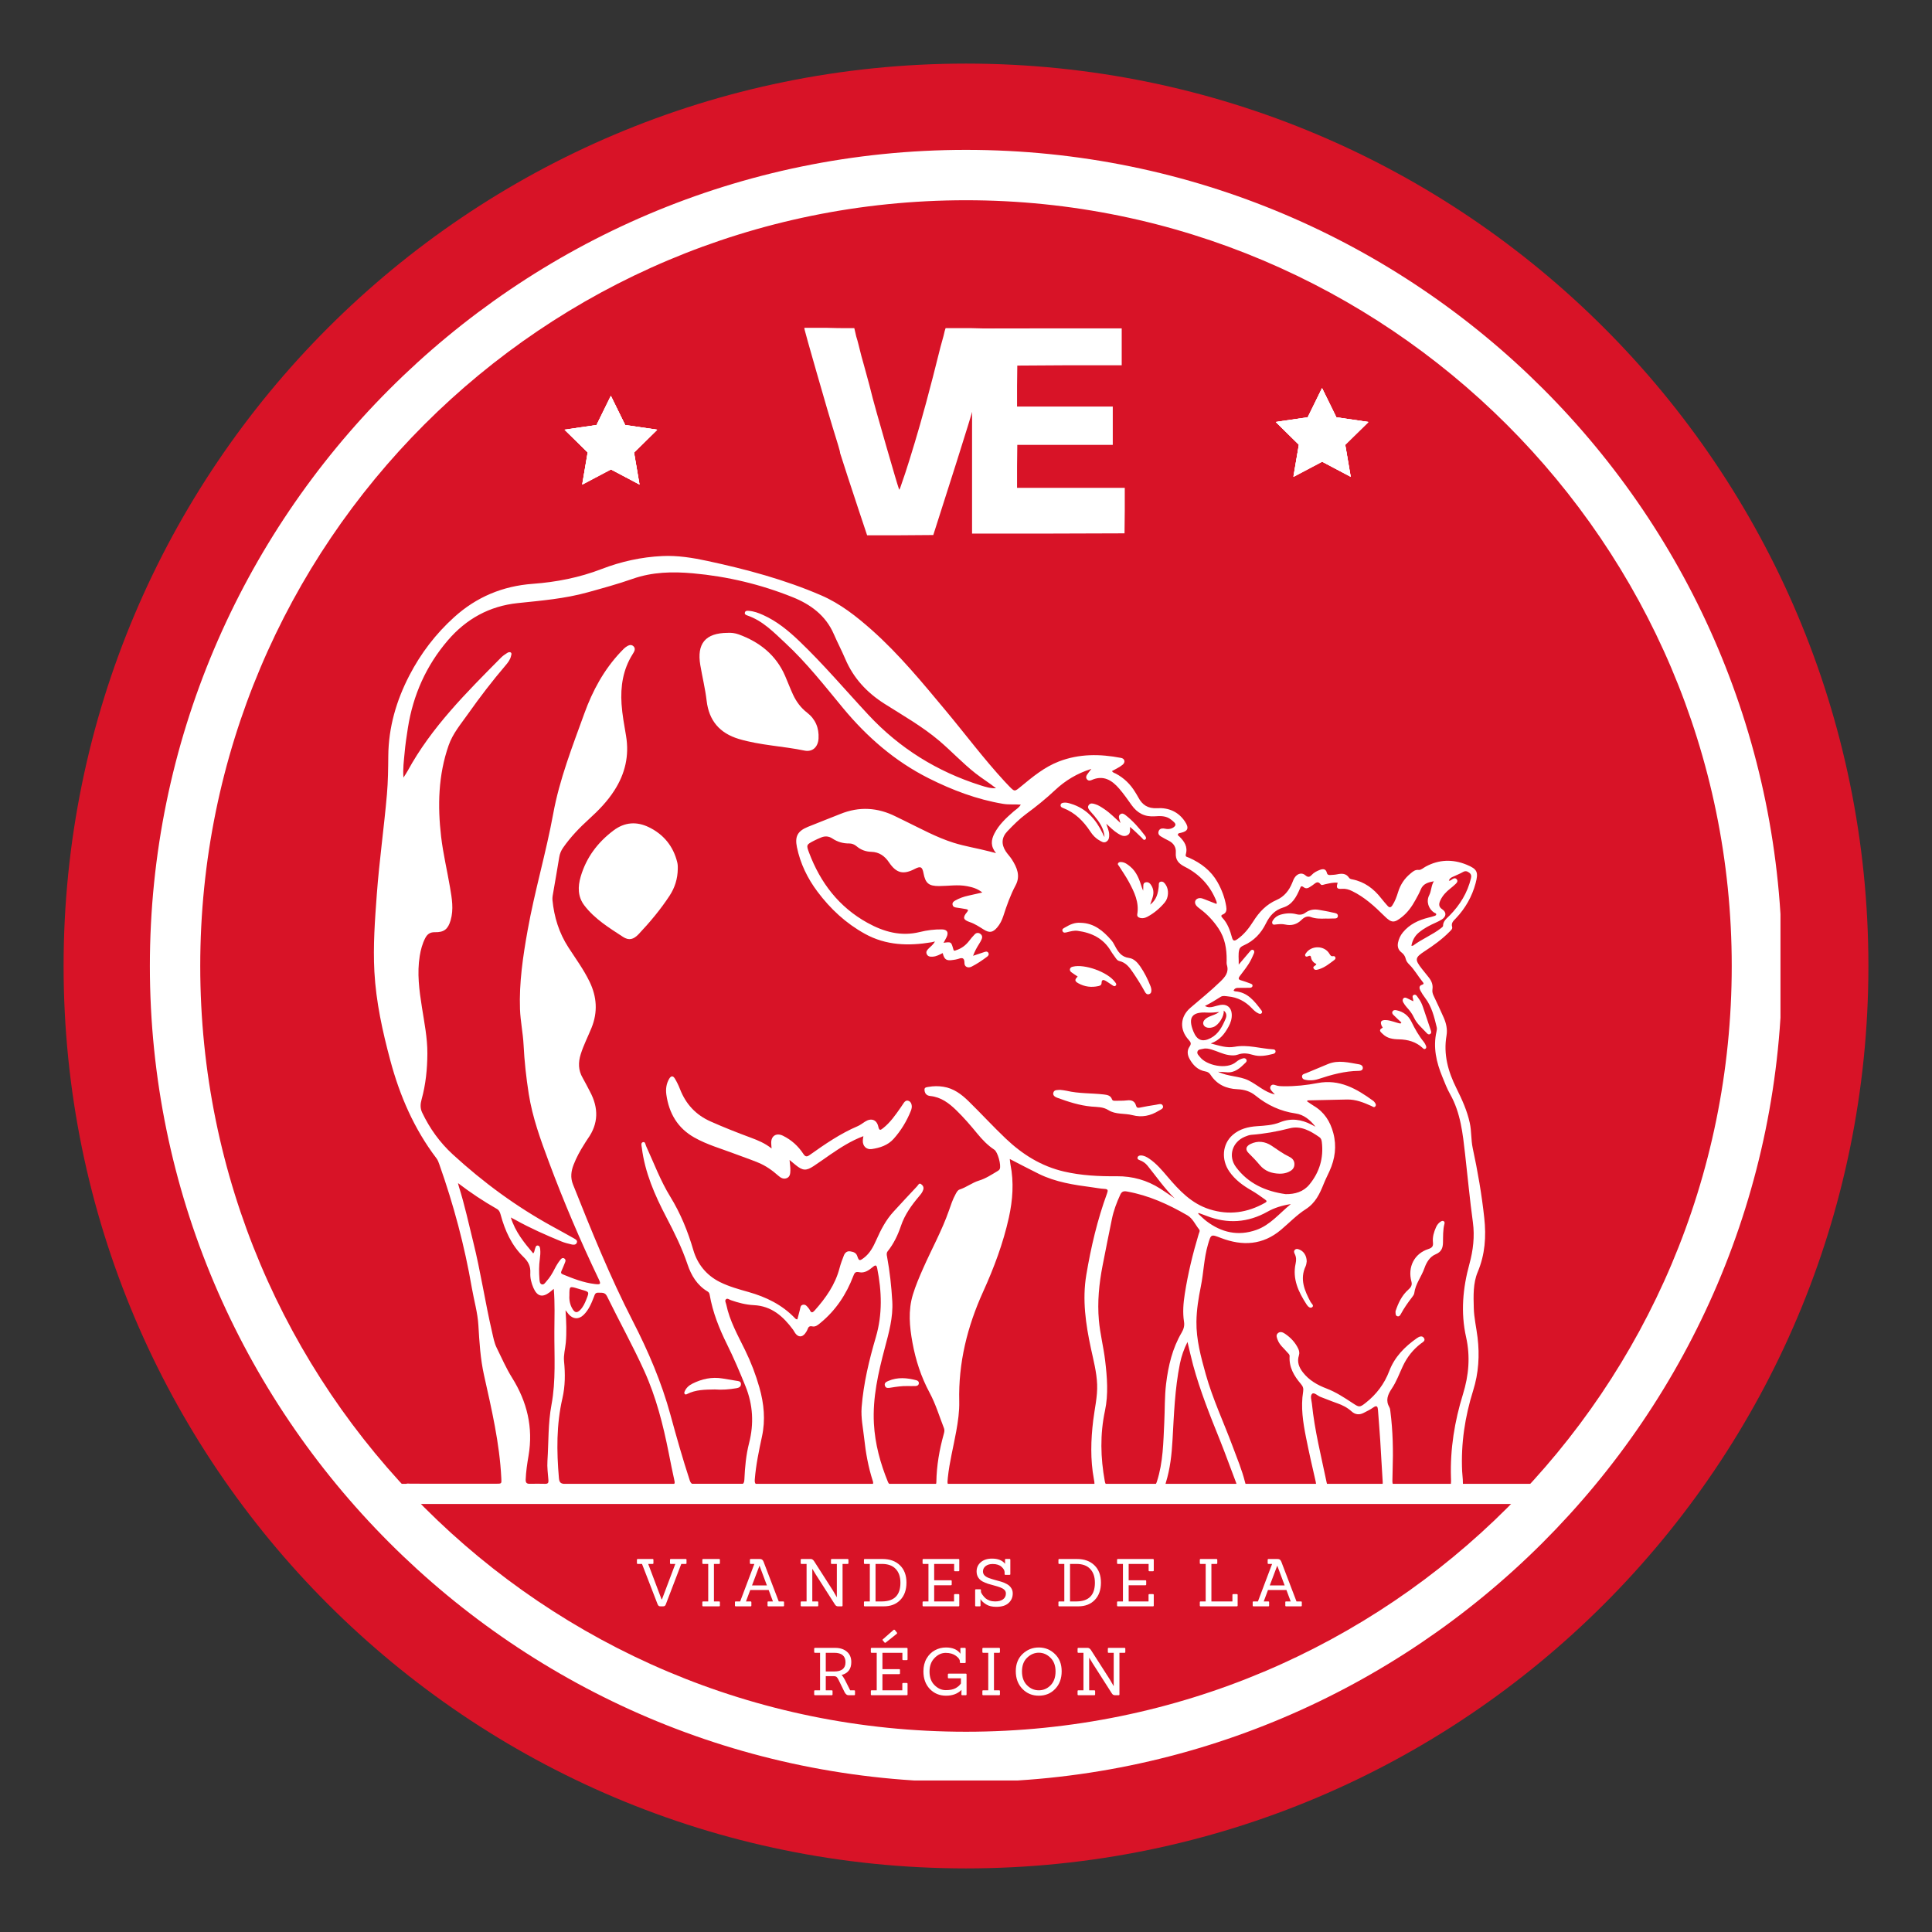
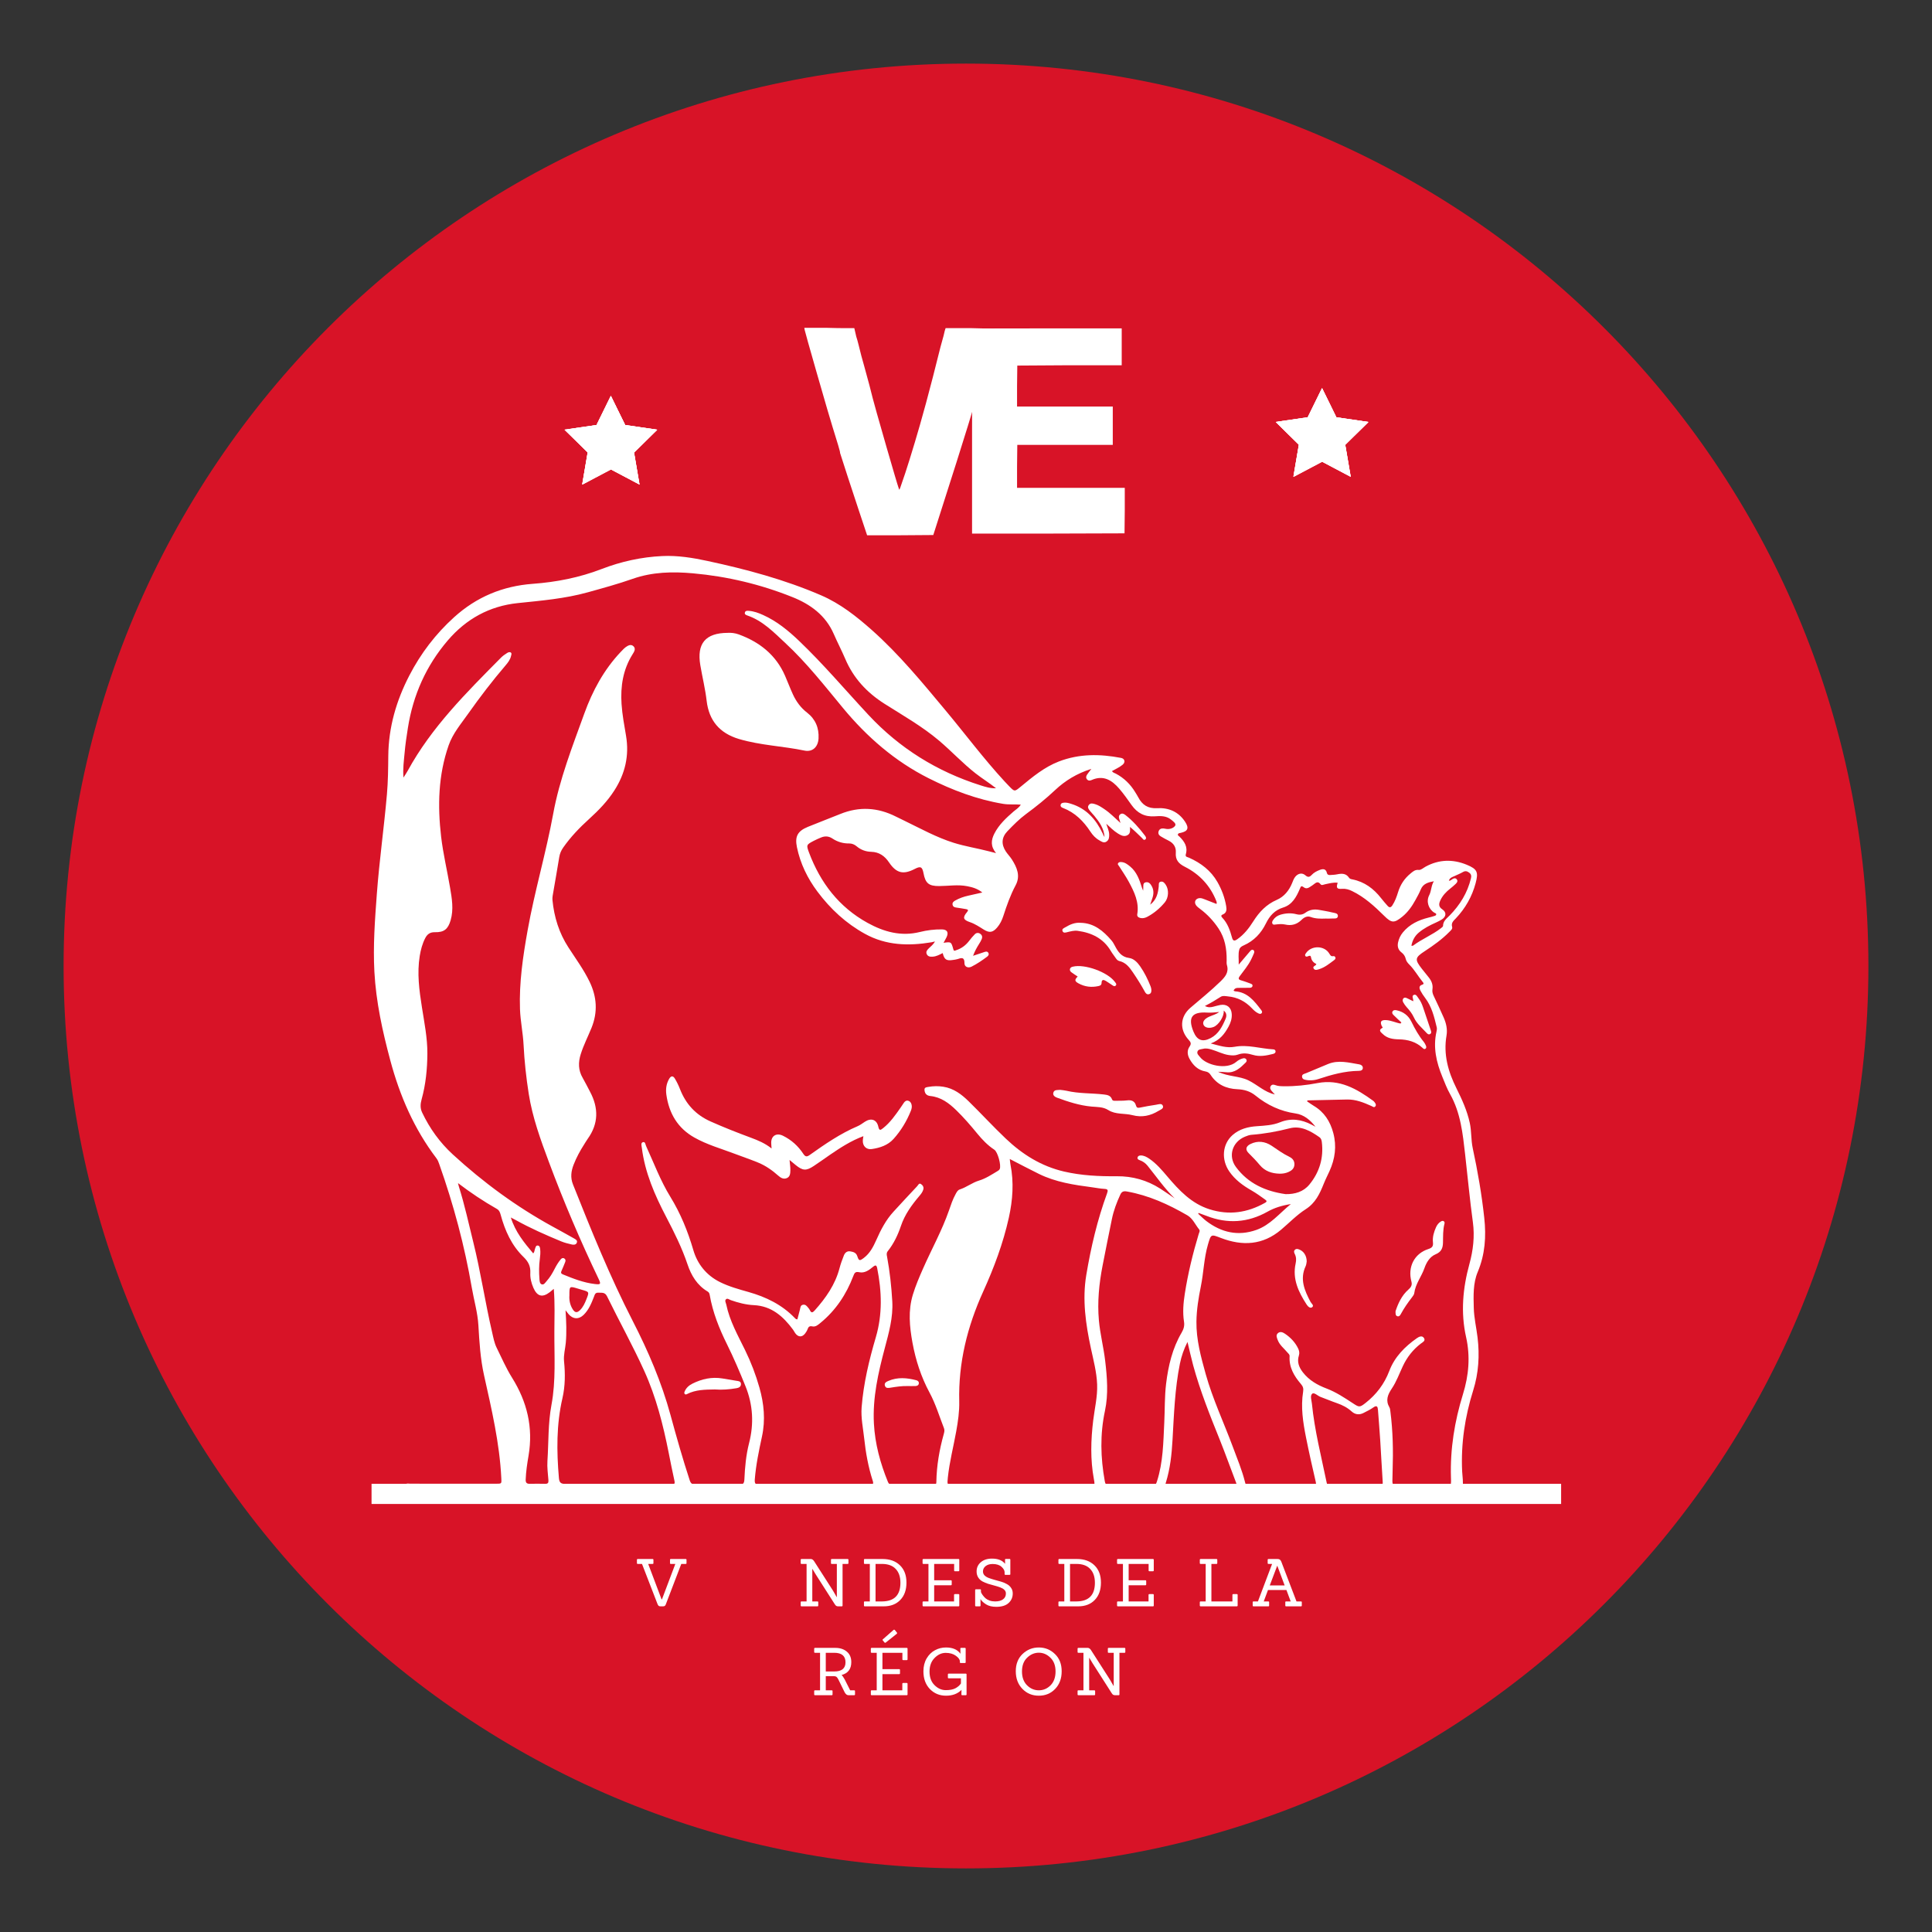
<svg xmlns="http://www.w3.org/2000/svg" width="500" zoomAndPan="magnify" viewBox="0 0 375 375" height="500" preserveAspectRatio="xMidYMid meet" version="1.0">
  <rect x="0" y="0" width="375" height="375" fill="#333333" stroke="none" />
  <defs>
    <g />
    <clipPath id="0ce2f9302c">
      <path d="M 12.344 12.344 L 362.656 12.344 L 362.656 362.656 L 12.344 362.656 Z M 12.344 12.344 " clip-rule="nonzero" />
    </clipPath>
    <clipPath id="000555836a">
      <path d="M 187.5 12.344 C 90.762 12.344 12.344 90.762 12.344 187.5 C 12.344 284.238 90.762 362.656 187.5 362.656 C 284.238 362.656 362.656 284.238 362.656 187.5 C 362.656 90.762 284.238 12.344 187.5 12.344 Z M 187.5 12.344 " clip-rule="nonzero" />
    </clipPath>
    <clipPath id="45b7cd7739">
-       <path d="M 29.09 29.09 L 345.59 29.09 L 345.59 345.59 L 29.09 345.59 Z M 29.09 29.09 " clip-rule="nonzero" />
-     </clipPath>
+       </clipPath>
    <clipPath id="2b125a791f">
      <path d="M 72.117 107.785 L 303.117 107.785 L 303.117 292 L 72.117 292 Z M 72.117 107.785 " clip-rule="nonzero" />
    </clipPath>
    <clipPath id="e8671ffdc6">
      <path d="M 247.621 75.332 L 265.621 75.332 L 265.621 92.582 L 247.621 92.582 Z M 247.621 75.332 " clip-rule="nonzero" />
    </clipPath>
    <clipPath id="1dcb057e4e">
      <path d="M 109.578 76.832 L 127.578 76.832 L 127.578 94.082 L 109.578 94.082 Z M 109.578 76.832 " clip-rule="nonzero" />
    </clipPath>
  </defs>
  <g clip-path="url(#0ce2f9302c)">
    <g clip-path="url(#000555836a)">
      <path fill="#d81327" d="M 12.344 12.344 L 362.656 12.344 L 362.656 362.656 L 12.344 362.656 Z M 12.344 12.344 " fill-opacity="1" fill-rule="nonzero" />
    </g>
  </g>
  <g clip-path="url(#45b7cd7739)">
    <path fill="#ffffff" d="M 187.5 345.906 C 99.984 345.906 29.09 274.527 29.09 187.5 C 29.09 100.473 99.984 29.09 187.5 29.09 C 275.016 29.09 345.906 99.984 345.906 187.5 C 345.906 275.016 274.527 345.906 187.5 345.906 Z M 187.5 38.867 C 105.359 38.867 38.867 105.359 38.867 187.5 C 38.867 269.637 105.359 336.129 187.5 336.129 C 269.637 336.129 336.129 269.637 336.129 187.5 C 336.129 105.359 269.148 38.867 187.5 38.867 Z M 187.5 38.867 " fill-opacity="1" fill-rule="nonzero" />
  </g>
  <g fill="#ffffff" fill-opacity="1">
    <g transform="translate(154.493, 98.318)">
      <g>
        <path d="M 1.688 -34.297 L 1.625 -34.688 L 5.906 -34.688 C 7.457 -34.645 8.629 -34.625 9.422 -34.625 C 10.223 -34.625 10.66 -34.625 10.734 -34.625 L 11.328 -34.625 L 11.703 -33 C 11.848 -32.562 12 -32.023 12.156 -31.391 C 12.32 -30.766 12.5 -30.055 12.688 -29.266 C 12.789 -28.867 12.977 -28.195 13.25 -27.25 C 13.52 -26.312 13.852 -25.086 14.25 -23.578 C 14.645 -21.953 15.125 -20.145 15.688 -18.156 C 16.25 -16.164 16.875 -13.977 17.562 -11.594 C 18.25 -9.207 18.789 -7.348 19.188 -6.016 C 19.582 -4.68 19.832 -3.867 19.938 -3.578 L 20.047 -3.25 L 20.219 -3.578 C 20.395 -4.047 20.727 -5.02 21.219 -6.5 C 21.707 -7.977 22.328 -9.969 23.078 -12.469 C 23.691 -14.488 24.414 -17.031 25.25 -20.094 C 26.082 -23.164 27.02 -26.801 28.062 -31 C 28.57 -32.801 28.844 -33.828 28.875 -34.078 L 29.047 -34.625 L 34.078 -34.625 C 37.398 -34.551 39.062 -34.5 39.062 -34.469 C 38.988 -34.176 38.832 -33.648 38.594 -32.891 C 38.363 -32.129 38.051 -31.098 37.656 -29.797 C 37.551 -29.328 37.406 -28.797 37.219 -28.203 C 37.039 -27.609 36.828 -26.895 36.578 -26.062 C 36.328 -25.27 36.129 -24.629 35.984 -24.141 C 35.836 -23.648 35.727 -23.316 35.656 -23.141 C 34.102 -17.973 32.613 -13.148 31.188 -8.672 C 29.758 -4.191 28.41 0.035 27.141 4.016 L 26.656 5.531 L 20.219 5.578 L 13.812 5.578 L 12.188 0.703 C 11.363 -1.785 10.648 -3.953 10.047 -5.797 C 9.453 -7.641 8.957 -9.176 8.562 -10.406 C 8.594 -10.477 8.469 -10.984 8.188 -11.922 C 7.457 -14.266 6.75 -16.602 6.062 -18.938 C 5.383 -21.27 4.703 -23.629 4.016 -26.016 C 3.285 -28.578 2.727 -30.535 2.344 -31.891 C 1.969 -33.242 1.75 -34.047 1.688 -34.297 Z M 1.688 -34.297 " />
      </g>
    </g>
  </g>
  <g fill="#ffffff" fill-opacity="1">
    <g transform="translate(184.348, 98.318)">
      <g>
        <path d="M 4.438 -34.516 C 4.477 -34.555 9.301 -34.578 18.906 -34.578 L 33.375 -34.578 L 33.375 -27.422 L 23.25 -27.422 L 13.109 -27.359 L 13.062 -23.359 L 13.062 -19.406 L 31.641 -19.406 L 31.641 -11.969 L 13.109 -11.969 L 13.062 -7.75 L 13.062 -3.625 L 33.969 -3.625 L 33.969 0.766 L 33.922 5.203 L 19.188 5.25 L 4.328 5.25 L 4.328 -14.625 C 4.328 -27.812 4.363 -34.441 4.438 -34.516 Z M 4.438 -34.516 " />
      </g>
    </g>
  </g>
  <g fill="#ffffff" fill-opacity="1">
    <g transform="translate(123.018, 311.79)">
      <g>
        <path d="M 5.688 0 L 5.188 0 C 5.02 0 4.895 -0.035 4.812 -0.109 C 4.727 -0.191 4.648 -0.328 4.578 -0.516 L 1.594 -8.234 L 0.781 -8.234 C 0.664 -8.234 0.609 -8.281 0.609 -8.375 L 0.609 -9.031 C 0.609 -9.133 0.664 -9.188 0.781 -9.188 L 3.656 -9.188 C 3.758 -9.188 3.812 -9.133 3.812 -9.031 L 3.812 -8.375 C 3.812 -8.281 3.758 -8.234 3.656 -8.234 L 2.797 -8.234 L 5.391 -1.359 L 5.469 -1.359 L 8.062 -8.234 L 7.188 -8.234 C 7.082 -8.234 7.031 -8.281 7.031 -8.375 L 7.031 -9.031 C 7.031 -9.133 7.082 -9.188 7.188 -9.188 L 10.078 -9.188 C 10.18 -9.188 10.234 -9.133 10.234 -9.031 L 10.234 -8.375 C 10.234 -8.281 10.18 -8.234 10.078 -8.234 L 9.219 -8.234 L 6.266 -0.516 C 6.211 -0.336 6.145 -0.207 6.062 -0.125 C 5.977 -0.039 5.852 0 5.688 0 Z M 5.688 0 " />
      </g>
    </g>
  </g>
  <g fill="#ffffff" fill-opacity="1">
    <g transform="translate(135.715, 311.79)">
      <g>
-         <path d="M 3.859 0 L 0.781 0 C 0.664 0 0.609 -0.051 0.609 -0.156 L 0.609 -0.812 C 0.609 -0.906 0.664 -0.953 0.781 -0.953 L 1.75 -0.953 L 1.75 -8.234 L 0.781 -8.234 C 0.664 -8.234 0.609 -8.281 0.609 -8.375 L 0.609 -9.031 C 0.609 -9.133 0.664 -9.188 0.781 -9.188 L 3.859 -9.188 C 3.961 -9.188 4.016 -9.133 4.016 -9.031 L 4.016 -8.375 C 4.016 -8.281 3.961 -8.234 3.859 -8.234 L 2.859 -8.234 L 2.859 -0.953 L 3.859 -0.953 C 3.961 -0.953 4.016 -0.906 4.016 -0.812 L 4.016 -0.156 C 4.016 -0.051 3.961 0 3.859 0 Z M 3.859 0 " />
-       </g>
+         </g>
    </g>
  </g>
  <g fill="#ffffff" fill-opacity="1">
    <g transform="translate(142.199, 311.79)">
      <g>
-         <path d="M 9.828 0 L 6.938 0 C 6.832 0 6.781 -0.051 6.781 -0.156 L 6.781 -0.812 C 6.781 -0.906 6.832 -0.953 6.938 -0.953 L 7.828 -0.953 L 7 -3.172 L 3.422 -3.172 L 2.594 -0.953 L 3.5 -0.953 C 3.594 -0.953 3.641 -0.906 3.641 -0.812 L 3.641 -0.156 C 3.641 -0.051 3.594 0 3.5 0 L 0.609 0 C 0.504 0 0.453 -0.051 0.453 -0.156 L 0.453 -0.812 C 0.453 -0.906 0.504 -0.953 0.609 -0.953 L 1.469 -0.953 L 4.219 -8.234 L 3.531 -8.234 C 3.414 -8.234 3.359 -8.281 3.359 -8.375 L 3.359 -9.031 C 3.359 -9.133 3.414 -9.188 3.531 -9.188 L 5.266 -9.188 C 5.473 -9.188 5.629 -9.145 5.734 -9.062 C 5.848 -8.977 5.941 -8.836 6.016 -8.641 L 8.953 -0.953 L 9.828 -0.953 C 9.93 -0.953 9.984 -0.906 9.984 -0.812 L 9.984 -0.156 C 9.984 -0.051 9.93 0 9.828 0 Z M 6.656 -4.062 L 5.234 -7.859 L 5.203 -7.859 L 3.766 -4.062 Z M 6.656 -4.062 " />
-       </g>
+         </g>
    </g>
  </g>
  <g fill="#ffffff" fill-opacity="1">
    <g transform="translate(154.807, 311.79)">
      <g>
        <path d="M 8.578 0 L 7.891 0 C 7.723 0 7.594 -0.031 7.5 -0.094 C 7.406 -0.156 7.316 -0.254 7.234 -0.391 L 3.531 -6.188 L 2.891 -7.25 L 2.859 -7.25 L 2.859 -0.953 L 3.859 -0.953 C 3.961 -0.953 4.016 -0.906 4.016 -0.812 L 4.016 -0.156 C 4.016 -0.051 3.961 0 3.859 0 L 0.781 0 C 0.664 0 0.609 -0.051 0.609 -0.156 L 0.609 -0.812 C 0.609 -0.906 0.664 -0.953 0.781 -0.953 L 1.75 -0.953 L 1.75 -8.234 L 0.781 -8.234 C 0.664 -8.234 0.609 -8.281 0.609 -8.375 L 0.609 -9.031 C 0.609 -9.133 0.664 -9.188 0.781 -9.188 L 2.578 -9.188 C 2.816 -9.188 3.031 -9.039 3.219 -8.75 L 6.875 -3.047 L 7.594 -1.797 L 7.625 -1.797 L 7.625 -8.234 L 6.641 -8.234 C 6.535 -8.234 6.484 -8.281 6.484 -8.375 L 6.484 -9.031 C 6.484 -9.133 6.535 -9.188 6.641 -9.188 L 9.719 -9.188 C 9.82 -9.188 9.875 -9.133 9.875 -9.031 L 9.875 -8.375 C 9.875 -8.281 9.82 -8.234 9.719 -8.234 L 8.734 -8.234 L 8.734 -0.156 C 8.734 -0.051 8.68 0 8.578 0 Z M 8.578 0 " />
      </g>
    </g>
  </g>
  <g fill="#ffffff" fill-opacity="1">
    <g transform="translate(167.146, 311.79)">
      <g>
        <path d="M 4.375 0 L 0.703 0 C 0.598 0 0.547 -0.051 0.547 -0.156 L 0.547 -0.812 C 0.547 -0.906 0.598 -0.953 0.703 -0.953 L 1.688 -0.953 L 1.688 -8.234 L 0.703 -8.234 C 0.598 -8.234 0.547 -8.281 0.547 -8.375 L 0.547 -9.031 C 0.547 -9.133 0.598 -9.188 0.703 -9.188 L 4.156 -9.188 C 5.57 -9.188 6.695 -8.781 7.531 -7.969 C 8.375 -7.156 8.797 -6.035 8.797 -4.609 C 8.797 -3.18 8.395 -2.055 7.594 -1.234 C 6.801 -0.41 5.727 0 4.375 0 Z M 2.797 -0.953 L 4.062 -0.953 C 6.438 -0.973 7.625 -2.18 7.625 -4.578 C 7.625 -5.734 7.316 -6.629 6.703 -7.266 C 6.098 -7.91 5.207 -8.234 4.031 -8.234 L 2.797 -8.234 Z M 2.797 -0.953 " />
      </g>
    </g>
  </g>
  <g fill="#ffffff" fill-opacity="1">
    <g transform="translate(178.463, 311.79)">
      <g>
        <path d="M 7.578 0 L 0.781 0 C 0.664 0 0.609 -0.051 0.609 -0.156 L 0.609 -0.812 C 0.609 -0.906 0.664 -0.953 0.781 -0.953 L 1.75 -0.953 L 1.75 -8.234 L 0.781 -8.234 C 0.664 -8.234 0.609 -8.281 0.609 -8.375 L 0.609 -9.031 C 0.609 -9.133 0.664 -9.188 0.781 -9.188 L 7.578 -9.188 C 7.68 -9.188 7.734 -9.133 7.734 -9.031 L 7.734 -6.969 C 7.734 -6.863 7.68 -6.812 7.578 -6.812 L 6.891 -6.812 C 6.785 -6.812 6.734 -6.863 6.734 -6.969 L 6.734 -8.234 L 2.859 -8.234 L 2.859 -5.062 L 6.109 -5.062 C 6.211 -5.062 6.266 -5.008 6.266 -4.906 L 6.266 -4.25 C 6.266 -4.145 6.211 -4.094 6.109 -4.094 L 2.859 -4.094 L 2.859 -0.953 L 6.719 -0.953 L 6.719 -2.219 C 6.719 -2.32 6.773 -2.375 6.891 -2.375 L 7.578 -2.375 C 7.68 -2.375 7.734 -2.32 7.734 -2.219 L 7.734 -0.156 C 7.734 -0.051 7.68 0 7.578 0 Z M 7.578 0 " />
      </g>
    </g>
  </g>
  <g fill="#ffffff" fill-opacity="1">
    <g transform="translate(188.667, 311.79)">
      <g>
        <path d="M 1.5 0 L 0.781 0 C 0.664 0 0.609 -0.051 0.609 -0.156 L 0.609 -3.141 C 0.609 -3.254 0.664 -3.312 0.781 -3.312 L 1.594 -3.312 C 1.688 -3.312 1.734 -3.254 1.734 -3.141 L 1.734 -2.875 C 1.734 -2.719 1.832 -2.504 2.031 -2.234 C 2.227 -1.961 2.426 -1.738 2.625 -1.562 C 2.82 -1.395 3.082 -1.25 3.406 -1.125 C 3.738 -1.008 4.098 -0.953 4.484 -0.953 C 5.141 -0.953 5.648 -1.086 6.016 -1.359 C 6.391 -1.629 6.578 -2.008 6.578 -2.5 C 6.578 -2.781 6.473 -3.02 6.266 -3.219 C 6.055 -3.414 5.785 -3.57 5.453 -3.688 C 5.117 -3.812 4.75 -3.926 4.344 -4.031 C 3.938 -4.133 3.531 -4.25 3.125 -4.375 C 2.719 -4.508 2.348 -4.664 2.016 -4.844 C 1.68 -5.031 1.41 -5.285 1.203 -5.609 C 0.992 -5.941 0.891 -6.332 0.891 -6.781 C 0.891 -7.5 1.16 -8.094 1.703 -8.562 C 2.242 -9.031 2.973 -9.266 3.891 -9.266 C 5.047 -9.266 5.891 -8.926 6.422 -8.25 L 6.406 -9.047 C 6.406 -9.148 6.457 -9.203 6.562 -9.203 L 7.281 -9.203 C 7.383 -9.203 7.438 -9.148 7.438 -9.047 L 7.438 -6.25 C 7.438 -6.156 7.383 -6.109 7.281 -6.109 L 6.469 -6.109 C 6.375 -6.109 6.328 -6.156 6.328 -6.25 L 6.328 -6.609 C 6.328 -6.961 6.129 -7.316 5.734 -7.672 C 5.336 -8.035 4.758 -8.219 4 -8.219 C 3.438 -8.219 2.984 -8.082 2.641 -7.812 C 2.297 -7.539 2.125 -7.195 2.125 -6.781 C 2.125 -6.477 2.227 -6.219 2.438 -6 C 2.656 -5.789 2.93 -5.625 3.266 -5.5 C 3.609 -5.375 3.984 -5.254 4.391 -5.141 C 4.805 -5.035 5.219 -4.922 5.625 -4.797 C 6.039 -4.672 6.414 -4.516 6.75 -4.328 C 7.094 -4.148 7.367 -3.906 7.578 -3.594 C 7.797 -3.289 7.906 -2.926 7.906 -2.5 C 7.906 -1.75 7.633 -1.129 7.094 -0.641 C 6.562 -0.148 5.766 0.094 4.703 0.094 C 3.91 0.094 3.258 -0.062 2.75 -0.375 C 2.238 -0.695 1.867 -1.039 1.641 -1.406 L 1.656 -0.156 C 1.656 -0.051 1.602 0 1.5 0 Z M 1.5 0 " />
      </g>
    </g>
  </g>
  <g fill="#ffffff" fill-opacity="1">
    <g transform="translate(199.038, 311.79)">
      <g />
    </g>
  </g>
  <g fill="#ffffff" fill-opacity="1">
    <g transform="translate(204.895, 311.79)">
      <g>
        <path d="M 4.375 0 L 0.703 0 C 0.598 0 0.547 -0.051 0.547 -0.156 L 0.547 -0.812 C 0.547 -0.906 0.598 -0.953 0.703 -0.953 L 1.688 -0.953 L 1.688 -8.234 L 0.703 -8.234 C 0.598 -8.234 0.547 -8.281 0.547 -8.375 L 0.547 -9.031 C 0.547 -9.133 0.598 -9.188 0.703 -9.188 L 4.156 -9.188 C 5.57 -9.188 6.695 -8.781 7.531 -7.969 C 8.375 -7.156 8.797 -6.035 8.797 -4.609 C 8.797 -3.18 8.395 -2.055 7.594 -1.234 C 6.801 -0.41 5.727 0 4.375 0 Z M 2.797 -0.953 L 4.062 -0.953 C 6.438 -0.973 7.625 -2.18 7.625 -4.578 C 7.625 -5.734 7.316 -6.629 6.703 -7.266 C 6.098 -7.91 5.207 -8.234 4.031 -8.234 L 2.797 -8.234 Z M 2.797 -0.953 " />
      </g>
    </g>
  </g>
  <g fill="#ffffff" fill-opacity="1">
    <g transform="translate(216.212, 311.79)">
      <g>
        <path d="M 7.578 0 L 0.781 0 C 0.664 0 0.609 -0.051 0.609 -0.156 L 0.609 -0.812 C 0.609 -0.906 0.664 -0.953 0.781 -0.953 L 1.75 -0.953 L 1.75 -8.234 L 0.781 -8.234 C 0.664 -8.234 0.609 -8.281 0.609 -8.375 L 0.609 -9.031 C 0.609 -9.133 0.664 -9.188 0.781 -9.188 L 7.578 -9.188 C 7.68 -9.188 7.734 -9.133 7.734 -9.031 L 7.734 -6.969 C 7.734 -6.863 7.68 -6.812 7.578 -6.812 L 6.891 -6.812 C 6.785 -6.812 6.734 -6.863 6.734 -6.969 L 6.734 -8.234 L 2.859 -8.234 L 2.859 -5.062 L 6.109 -5.062 C 6.211 -5.062 6.266 -5.008 6.266 -4.906 L 6.266 -4.25 C 6.266 -4.145 6.211 -4.094 6.109 -4.094 L 2.859 -4.094 L 2.859 -0.953 L 6.719 -0.953 L 6.719 -2.219 C 6.719 -2.32 6.773 -2.375 6.891 -2.375 L 7.578 -2.375 C 7.68 -2.375 7.734 -2.32 7.734 -2.219 L 7.734 -0.156 C 7.734 -0.051 7.68 0 7.578 0 Z M 7.578 0 " />
      </g>
    </g>
  </g>
  <g fill="#ffffff" fill-opacity="1">
    <g transform="translate(226.416, 311.79)">
      <g />
    </g>
  </g>
  <g fill="#ffffff" fill-opacity="1">
    <g transform="translate(232.274, 311.79)">
      <g>
        <path d="M 7.781 0 L 0.781 0 C 0.664 0 0.609 -0.051 0.609 -0.156 L 0.609 -0.812 C 0.609 -0.906 0.664 -0.953 0.781 -0.953 L 1.75 -0.953 L 1.75 -8.234 L 0.781 -8.234 C 0.664 -8.234 0.609 -8.281 0.609 -8.375 L 0.609 -9.031 C 0.609 -9.133 0.664 -9.188 0.781 -9.188 L 3.844 -9.188 C 3.945 -9.188 4 -9.129 4 -9.016 L 4 -8.391 C 4 -8.285 3.945 -8.234 3.844 -8.234 L 2.859 -8.234 L 2.859 -0.953 L 6.938 -0.953 L 6.938 -2.219 C 6.938 -2.32 6.992 -2.375 7.109 -2.375 L 7.797 -2.375 C 7.898 -2.375 7.953 -2.32 7.953 -2.219 L 7.953 -0.172 C 7.953 -0.055 7.895 0 7.781 0 Z M 7.781 0 " />
      </g>
    </g>
  </g>
  <g fill="#ffffff" fill-opacity="1">
    <g transform="translate(242.695, 311.79)">
      <g>
        <path d="M 9.828 0 L 6.938 0 C 6.832 0 6.781 -0.051 6.781 -0.156 L 6.781 -0.812 C 6.781 -0.906 6.832 -0.953 6.938 -0.953 L 7.828 -0.953 L 7 -3.172 L 3.422 -3.172 L 2.594 -0.953 L 3.5 -0.953 C 3.594 -0.953 3.641 -0.906 3.641 -0.812 L 3.641 -0.156 C 3.641 -0.051 3.594 0 3.5 0 L 0.609 0 C 0.504 0 0.453 -0.051 0.453 -0.156 L 0.453 -0.812 C 0.453 -0.906 0.504 -0.953 0.609 -0.953 L 1.469 -0.953 L 4.219 -8.234 L 3.531 -8.234 C 3.414 -8.234 3.359 -8.281 3.359 -8.375 L 3.359 -9.031 C 3.359 -9.133 3.414 -9.188 3.531 -9.188 L 5.266 -9.188 C 5.473 -9.188 5.629 -9.145 5.734 -9.062 C 5.848 -8.977 5.941 -8.836 6.016 -8.641 L 8.953 -0.953 L 9.828 -0.953 C 9.93 -0.953 9.984 -0.906 9.984 -0.812 L 9.984 -0.156 C 9.984 -0.051 9.93 0 9.828 0 Z M 6.656 -4.062 L 5.234 -7.859 L 5.203 -7.859 L 3.766 -4.062 Z M 6.656 -4.062 " />
      </g>
    </g>
  </g>
  <g fill="#ffffff" fill-opacity="1">
    <g transform="translate(157.424, 329.04)">
      <g>
        <path d="M 8.375 0 L 7.266 0 C 6.961 0 6.707 -0.203 6.5 -0.609 L 5.297 -3.062 C 5.191 -3.27 5.082 -3.426 4.969 -3.531 C 4.852 -3.633 4.691 -3.691 4.484 -3.703 L 2.859 -3.703 L 2.859 -0.953 L 4.016 -0.953 C 4.117 -0.953 4.172 -0.906 4.172 -0.812 L 4.172 -0.156 C 4.172 -0.051 4.117 0 4.016 0 L 0.781 0 C 0.664 0 0.609 -0.051 0.609 -0.156 L 0.609 -0.812 C 0.609 -0.906 0.664 -0.953 0.781 -0.953 L 1.75 -0.953 L 1.75 -8.234 L 0.781 -8.234 C 0.664 -8.234 0.609 -8.281 0.609 -8.375 L 0.609 -9.031 C 0.609 -9.133 0.664 -9.188 0.781 -9.188 L 4.719 -9.188 C 5.633 -9.188 6.379 -8.941 6.953 -8.453 C 7.523 -7.973 7.812 -7.297 7.812 -6.422 C 7.812 -5.086 7.18 -4.254 5.922 -3.922 C 6.086 -3.785 6.289 -3.5 6.531 -3.062 L 7.594 -0.953 L 8.375 -0.953 C 8.477 -0.953 8.531 -0.906 8.531 -0.812 L 8.531 -0.156 C 8.531 -0.051 8.477 0 8.375 0 Z M 2.859 -4.609 L 4.5 -4.609 C 5.957 -4.609 6.688 -5.203 6.688 -6.391 C 6.688 -7.617 5.957 -8.234 4.5 -8.234 L 2.859 -8.234 Z M 2.859 -4.609 " />
      </g>
    </g>
  </g>
  <g fill="#ffffff" fill-opacity="1">
    <g transform="translate(168.421, 329.04)">
      <g>
        <path d="M 5.016 -12.672 C 5.047 -12.703 5.082 -12.719 5.125 -12.719 C 5.176 -12.719 5.223 -12.695 5.266 -12.656 L 5.656 -12.172 C 5.727 -12.086 5.723 -12.004 5.641 -11.922 L 3.5 -10.219 C 3.395 -10.156 3.312 -10.164 3.25 -10.25 L 2.938 -10.625 C 2.852 -10.719 2.859 -10.797 2.953 -10.859 Z M 7.578 0 L 0.781 0 C 0.664 0 0.609 -0.051 0.609 -0.156 L 0.609 -0.812 C 0.609 -0.906 0.664 -0.953 0.781 -0.953 L 1.75 -0.953 L 1.75 -8.234 L 0.781 -8.234 C 0.664 -8.234 0.609 -8.281 0.609 -8.375 L 0.609 -9.031 C 0.609 -9.133 0.664 -9.188 0.781 -9.188 L 7.578 -9.188 C 7.68 -9.188 7.734 -9.133 7.734 -9.031 L 7.734 -6.969 C 7.734 -6.863 7.68 -6.812 7.578 -6.812 L 6.891 -6.812 C 6.785 -6.812 6.734 -6.863 6.734 -6.969 L 6.734 -8.234 L 2.859 -8.234 L 2.859 -5.062 L 6.109 -5.062 C 6.211 -5.062 6.266 -5.008 6.266 -4.906 L 6.266 -4.25 C 6.266 -4.145 6.211 -4.094 6.109 -4.094 L 2.859 -4.094 L 2.859 -0.953 L 6.719 -0.953 L 6.719 -2.219 C 6.719 -2.32 6.773 -2.375 6.891 -2.375 L 7.578 -2.375 C 7.68 -2.375 7.734 -2.32 7.734 -2.219 L 7.734 -0.156 C 7.734 -0.051 7.68 0 7.578 0 Z M 7.578 0 " />
      </g>
    </g>
  </g>
  <g fill="#ffffff" fill-opacity="1">
    <g transform="translate(178.625, 329.04)">
      <g>
        <path d="M 8.828 0 L 8.156 0 C 8.039 0 7.984 -0.051 7.984 -0.156 L 8 -1.031 C 7.25 -0.281 6.25 0.094 5 0.094 C 3.75 0.094 2.703 -0.336 1.859 -1.203 C 1.023 -2.078 0.609 -3.223 0.609 -4.641 C 0.609 -5.586 0.816 -6.422 1.234 -7.141 C 1.66 -7.859 2.203 -8.391 2.859 -8.734 C 3.516 -9.086 4.223 -9.266 4.984 -9.266 C 6.285 -9.266 7.223 -8.859 7.797 -8.047 L 7.781 -9.031 C 7.758 -9.133 7.812 -9.188 7.938 -9.188 L 8.656 -9.188 C 8.758 -9.188 8.812 -9.133 8.812 -9.031 L 8.812 -6.406 C 8.812 -6.301 8.758 -6.25 8.656 -6.25 L 7.844 -6.25 C 7.738 -6.25 7.688 -6.301 7.688 -6.406 L 7.688 -6.547 C 7.688 -6.922 7.426 -7.289 6.906 -7.656 C 6.395 -8.031 5.738 -8.219 4.938 -8.219 C 4.133 -8.219 3.41 -7.883 2.766 -7.219 C 2.117 -6.562 1.797 -5.68 1.797 -4.578 C 1.797 -3.473 2.117 -2.598 2.766 -1.953 C 3.422 -1.305 4.148 -0.984 4.953 -0.984 C 5.754 -0.984 6.383 -1.109 6.844 -1.359 C 7.312 -1.617 7.66 -1.926 7.891 -2.281 L 7.891 -3.281 L 5.516 -3.281 C 5.41 -3.281 5.359 -3.332 5.359 -3.438 L 5.359 -4.031 C 5.359 -4.133 5.41 -4.188 5.516 -4.188 L 8.828 -4.188 C 8.93 -4.188 8.984 -4.133 8.984 -4.031 L 8.984 -0.156 C 8.984 -0.051 8.93 0 8.828 0 Z M 8.828 0 " />
      </g>
    </g>
  </g>
  <g fill="#ffffff" fill-opacity="1">
    <g transform="translate(190.07, 329.04)">
      <g>
-         <path d="M 3.859 0 L 0.781 0 C 0.664 0 0.609 -0.051 0.609 -0.156 L 0.609 -0.812 C 0.609 -0.906 0.664 -0.953 0.781 -0.953 L 1.75 -0.953 L 1.75 -8.234 L 0.781 -8.234 C 0.664 -8.234 0.609 -8.281 0.609 -8.375 L 0.609 -9.031 C 0.609 -9.133 0.664 -9.188 0.781 -9.188 L 3.859 -9.188 C 3.961 -9.188 4.016 -9.133 4.016 -9.031 L 4.016 -8.375 C 4.016 -8.281 3.961 -8.234 3.859 -8.234 L 2.859 -8.234 L 2.859 -0.953 L 3.859 -0.953 C 3.961 -0.953 4.016 -0.906 4.016 -0.812 L 4.016 -0.156 C 4.016 -0.051 3.961 0 3.859 0 Z M 3.859 0 " />
-       </g>
+         </g>
    </g>
  </g>
  <g fill="#ffffff" fill-opacity="1">
    <g transform="translate(196.554, 329.04)">
      <g>
        <path d="M 9.516 -4.641 C 9.516 -3.234 9.094 -2.094 8.25 -1.219 C 7.414 -0.344 6.359 0.094 5.078 0.094 C 3.805 0.094 2.742 -0.348 1.891 -1.234 C 1.035 -2.117 0.609 -3.258 0.609 -4.656 C 0.609 -6.051 1.047 -7.164 1.922 -8 C 2.805 -8.844 3.859 -9.266 5.078 -9.266 C 6.297 -9.266 7.336 -8.844 8.203 -8 C 9.078 -7.164 9.516 -6.047 9.516 -4.641 Z M 2.797 -1.922 C 3.453 -1.273 4.211 -0.953 5.078 -0.953 C 5.953 -0.953 6.711 -1.273 7.359 -1.922 C 8.004 -2.578 8.328 -3.473 8.328 -4.609 C 8.328 -5.754 7.992 -6.645 7.328 -7.281 C 6.672 -7.926 5.922 -8.25 5.078 -8.25 C 4.234 -8.25 3.477 -7.926 2.812 -7.281 C 2.145 -6.645 1.812 -5.754 1.812 -4.609 C 1.812 -3.473 2.141 -2.578 2.797 -1.922 Z M 2.797 -1.922 " />
      </g>
    </g>
  </g>
  <g fill="#ffffff" fill-opacity="1">
    <g transform="translate(208.548, 329.04)">
      <g>
        <path d="M 8.578 0 L 7.891 0 C 7.723 0 7.594 -0.031 7.5 -0.094 C 7.406 -0.156 7.316 -0.254 7.234 -0.391 L 3.531 -6.188 L 2.891 -7.25 L 2.859 -7.25 L 2.859 -0.953 L 3.859 -0.953 C 3.961 -0.953 4.016 -0.906 4.016 -0.812 L 4.016 -0.156 C 4.016 -0.051 3.961 0 3.859 0 L 0.781 0 C 0.664 0 0.609 -0.051 0.609 -0.156 L 0.609 -0.812 C 0.609 -0.906 0.664 -0.953 0.781 -0.953 L 1.75 -0.953 L 1.75 -8.234 L 0.781 -8.234 C 0.664 -8.234 0.609 -8.281 0.609 -8.375 L 0.609 -9.031 C 0.609 -9.133 0.664 -9.188 0.781 -9.188 L 2.578 -9.188 C 2.816 -9.188 3.031 -9.039 3.219 -8.75 L 6.875 -3.047 L 7.594 -1.797 L 7.625 -1.797 L 7.625 -8.234 L 6.641 -8.234 C 6.535 -8.234 6.484 -8.281 6.484 -8.375 L 6.484 -9.031 C 6.484 -9.133 6.535 -9.188 6.641 -9.188 L 9.719 -9.188 C 9.82 -9.188 9.875 -9.133 9.875 -9.031 L 9.875 -8.375 C 9.875 -8.281 9.82 -8.234 9.719 -8.234 L 8.734 -8.234 L 8.734 -0.156 C 8.734 -0.051 8.68 0 8.578 0 Z M 8.578 0 " />
      </g>
    </g>
  </g>
  <path fill="#ffffff" d="M 141.246 122.836 C 141.914 122.793 142.676 122.875 143.398 123.141 C 147.445 124.625 150.609 127.121 152.375 131.16 C 152.906 132.367 153.359 133.613 153.918 134.809 C 154.555 136.18 155.43 137.379 156.645 138.316 C 158.281 139.582 158.988 141.293 158.879 143.328 C 158.793 144.961 157.734 146.016 156.148 145.688 C 151.934 144.812 147.594 144.676 143.43 143.438 C 139.645 142.309 137.605 139.828 137.16 136.027 C 136.887 133.688 136.32 131.418 135.93 129.105 C 135.223 124.938 136.902 122.855 141.246 122.836 Z M 141.246 122.836 " fill-opacity="1" fill-rule="nonzero" />
-   <path fill="#ffffff" d="M 131.555 168.684 C 131.527 170.551 130.996 172.277 129.98 173.832 C 128.227 176.512 126.172 178.969 123.977 181.297 C 122.98 182.352 122.094 182.617 120.902 181.836 C 118.215 180.078 115.441 178.379 113.441 175.773 C 112.125 174.062 112.133 172.125 112.711 170.152 C 113.801 166.445 115.984 163.531 119.066 161.203 C 121.277 159.531 123.613 159.43 125.941 160.559 C 128.781 161.938 130.688 164.234 131.453 167.371 C 131.5 167.57 131.535 167.773 131.547 167.98 C 131.566 168.211 131.555 168.449 131.555 168.684 Z M 131.555 168.684 " fill-opacity="1" fill-rule="nonzero" />
  <path fill="#ffffff" d="M 167.582 220.527 C 165.16 221.434 163.125 222.762 161.117 224.133 C 160.051 224.863 159.008 225.625 157.93 226.332 C 156.473 227.293 155.809 227.242 154.449 226.141 C 154.066 225.832 153.688 225.516 153.25 225.152 C 153.312 225.891 153.43 226.551 153.41 227.203 C 153.395 227.777 153.348 228.438 152.68 228.688 C 152.062 228.922 151.535 228.617 151.078 228.211 C 149.906 227.168 148.637 226.27 147.188 225.672 C 145.668 225.047 144.113 224.516 142.578 223.938 C 139.945 222.941 137.219 222.18 134.754 220.781 C 131.52 218.953 129.852 216.086 129.34 212.477 C 129.191 211.402 129.324 210.367 129.875 209.414 C 130.23 208.801 130.625 208.75 130.988 209.348 C 131.379 209.996 131.715 210.691 131.988 211.398 C 133.121 214.301 135.047 216.395 137.926 217.676 C 140.504 218.824 143.121 219.855 145.762 220.832 C 147.137 221.344 148.492 221.902 149.766 222.918 C 149.734 222.469 149.695 222.141 149.691 221.812 C 149.68 220.438 150.727 219.836 151.969 220.445 C 153.621 221.254 154.93 222.449 155.93 223.969 C 156.328 224.578 156.637 224.555 157.18 224.168 C 160.125 222.078 163.098 220.031 166.445 218.602 C 166.949 218.387 167.402 218.039 167.867 217.734 C 169.074 216.941 170.176 217.297 170.48 218.688 C 170.664 219.531 170.914 219.363 171.406 218.977 C 172.785 217.887 173.773 216.465 174.766 215.047 C 175.004 214.707 175.215 214.355 175.457 214.023 C 175.656 213.75 175.918 213.555 176.281 213.652 C 176.625 213.746 176.812 214.004 176.914 214.328 C 177.055 214.777 176.957 215.211 176.793 215.621 C 175.988 217.625 174.879 219.461 173.441 221.062 C 172.34 222.293 170.805 222.797 169.211 223.031 C 168.145 223.191 167.41 222.422 167.473 221.348 C 167.484 221.121 167.531 220.895 167.582 220.527 Z M 167.582 220.527 " fill-opacity="1" fill-rule="nonzero" />
  <path fill="#ffffff" d="M 217.488 159.742 C 217.359 159.328 217.316 159.16 217.258 158.996 C 217.137 158.637 217.113 158.289 217.457 158.043 C 217.809 157.793 218.141 157.965 218.426 158.184 C 219.895 159.32 221.105 160.711 222.23 162.184 C 222.398 162.406 222.598 162.738 222.277 162.957 C 221.984 163.16 221.82 162.809 221.645 162.641 C 220.895 161.918 220.156 161.188 219.332 160.504 C 219.328 161.137 219.48 161.77 218.836 162.113 C 218.172 162.469 217.594 162.148 217.027 161.809 C 216.168 161.285 215.48 160.566 214.723 159.887 C 214.93 160.578 215.266 161.223 215.289 161.949 C 215.305 162.488 215.27 163.027 214.762 163.355 C 214.242 163.695 213.809 163.352 213.379 163.109 C 212.648 162.699 212.094 162.102 211.637 161.406 C 210.305 159.379 208.652 157.719 206.336 156.828 C 206.086 156.734 205.828 156.605 205.859 156.277 C 205.898 155.902 206.215 155.828 206.504 155.797 C 206.977 155.742 207.434 155.875 207.883 156.016 C 210.879 156.93 212.738 159.059 214.035 161.785 C 214.145 162.02 214.238 162.262 214.391 162.477 C 214.289 160.832 213.402 159.562 212.402 158.348 C 212.145 158.031 211.84 157.75 211.59 157.426 C 211.328 157.082 210.984 156.715 211.336 156.25 C 211.668 155.809 212.125 155.961 212.547 156.082 C 213.207 156.27 213.762 156.66 214.324 157.031 C 215.422 157.762 216.344 158.707 217.488 159.742 Z M 217.488 159.742 " fill-opacity="1" fill-rule="nonzero" />
  <path fill="#ffffff" d="M 205.781 211.543 C 206.152 211.594 206.594 211.621 207.02 211.719 C 209.406 212.285 211.859 212.156 214.27 212.438 C 214.918 212.516 215.566 212.621 215.832 213.363 C 215.949 213.68 216.227 213.668 216.496 213.66 C 217.254 213.645 218.016 213.676 218.777 213.582 C 219.562 213.484 220.258 213.688 220.492 214.574 C 220.598 214.984 220.812 215.07 221.199 214.996 C 222.262 214.789 223.324 214.578 224.398 214.43 C 224.852 214.363 225.52 214.066 225.723 214.668 C 225.898 215.191 225.242 215.391 224.859 215.625 C 223.293 216.578 221.648 216.934 219.812 216.453 C 218.27 216.051 216.555 216.371 215.129 215.469 C 214.102 214.82 212.996 214.887 211.863 214.785 C 209.551 214.578 207.34 213.855 205.164 213.059 C 204.75 212.906 204.309 212.598 204.453 212.09 C 204.621 211.477 205.227 211.59 205.781 211.543 Z M 205.781 211.543 " fill-opacity="1" fill-rule="nonzero" />
  <path fill="#ffffff" d="M 221.883 172.887 C 221.898 172.555 221.906 172.449 221.91 172.344 C 221.934 171.918 221.805 171.379 222.387 171.254 C 222.969 171.129 223.309 171.555 223.555 172.004 C 223.984 172.777 223.941 173.582 223.656 174.391 C 223.531 174.734 223.418 175.086 223.246 175.598 C 224.516 174.617 224.766 173.371 224.91 172.074 C 224.953 171.719 224.801 171.227 225.324 171.129 C 225.789 171.047 226.062 171.418 226.293 171.77 C 226.906 172.711 226.844 174.25 226.078 175.164 C 225.129 176.293 224.016 177.246 222.703 177.945 C 222.281 178.168 221.824 178.293 221.344 178.18 C 220.973 178.09 220.668 177.895 220.742 177.453 C 221.137 175.125 220.164 173.141 219.121 171.195 C 218.555 170.141 217.859 169.152 217.219 168.133 C 217.102 167.945 216.855 167.785 217.043 167.52 C 217.199 167.301 217.453 167.312 217.688 167.328 C 218.336 167.379 218.824 167.754 219.309 168.145 C 220.637 169.219 221.164 170.742 221.648 172.293 C 221.691 172.422 221.75 172.547 221.883 172.887 Z M 221.883 172.887 " fill-opacity="1" fill-rule="nonzero" />
  <path fill="#ffffff" d="M 209.77 179.117 C 212.363 179.176 214.148 180.691 215.734 182.531 C 216 182.84 216.203 183.207 216.395 183.57 C 217.004 184.73 217.645 185.746 219.168 185.945 C 220.062 186.062 220.762 186.785 221.297 187.555 C 222.137 188.762 222.785 190.078 223.324 191.445 C 223.41 191.66 223.469 191.898 223.48 192.129 C 223.5 192.496 223.434 192.855 223.012 192.969 C 222.633 193.07 222.402 192.836 222.234 192.531 C 221.512 191.219 220.727 189.953 219.879 188.715 C 219.207 187.727 218.504 186.809 217.246 186.531 C 216.953 186.465 216.75 186.234 216.578 185.984 C 216.266 185.523 215.91 185.09 215.629 184.613 C 214.184 182.152 211.914 181.051 209.195 180.676 C 208.473 180.574 207.801 180.777 207.117 180.941 C 206.805 181.02 206.422 181.129 206.254 180.762 C 206.043 180.305 206.48 180.164 206.77 179.992 C 207.684 179.441 208.645 179.016 209.77 179.117 Z M 209.77 179.117 " fill-opacity="1" fill-rule="nonzero" />
  <path fill="#ffffff" d="M 209.18 189.551 C 208.766 189.27 208.348 189.008 207.953 188.711 C 207.734 188.547 207.59 188.316 207.699 188.02 C 207.793 187.77 208.012 187.688 208.246 187.629 C 210.523 187.059 214.984 188.672 216.387 190.57 C 216.543 190.777 216.793 191.016 216.586 191.27 C 216.332 191.578 216.055 191.324 215.812 191.168 C 215.418 190.914 215.039 190.637 214.637 190.395 C 214.203 190.133 213.824 190.105 213.816 190.766 C 213.809 191.188 213.57 191.312 213.223 191.391 C 211.852 191.699 210.539 191.543 209.305 190.855 C 208.578 190.453 208.551 190.156 209.18 189.551 Z M 209.18 189.551 " fill-opacity="1" fill-rule="nonzero" />
  <path fill="#ffffff" d="M 138.742 269.691 C 136.898 269.723 135.047 269.715 133.344 270.59 C 133.215 270.656 133.062 270.715 132.934 270.598 C 132.777 270.461 132.812 270.277 132.879 270.113 C 133.168 269.395 133.715 268.91 134.379 268.574 C 136.227 267.645 138.172 267.215 140.242 267.562 C 141.137 267.715 142.031 267.852 142.926 268.008 C 143.316 268.074 143.812 268.07 143.82 268.641 C 143.828 269.203 143.371 269.379 142.938 269.453 C 141.551 269.688 140.152 269.801 138.742 269.691 Z M 138.742 269.691 " fill-opacity="1" fill-rule="nonzero" />
  <path fill="#ffffff" d="M 176.129 269.031 C 175.039 269.008 173.969 269.168 172.902 269.34 C 172.477 269.406 171.965 269.539 171.77 268.988 C 171.57 268.43 172.043 268.199 172.441 268.031 C 174.227 267.266 176.039 267.43 177.852 267.902 C 178.156 267.98 178.387 268.188 178.344 268.535 C 178.297 268.891 178.012 269.012 177.707 269.027 C 177.18 269.051 176.652 269.031 176.129 269.031 Z M 176.129 269.031 " fill-opacity="1" fill-rule="nonzero" />
  <path fill="#ffffff" d="M 270.871 254.508 C 271.371 253.008 272.055 251.465 273.375 250.301 C 273.863 249.875 274.141 249.438 273.961 248.773 C 273.188 245.953 274.5 243.324 277.23 242.441 C 278.012 242.191 278.215 241.879 278.133 241.113 C 278.027 240.102 278.32 239.133 278.73 238.211 C 278.938 237.746 279.234 237.352 279.684 237.086 C 279.863 236.98 280.066 236.91 280.258 237.059 C 280.418 237.18 280.414 237.359 280.367 237.539 C 280.051 238.746 280.113 239.984 280.082 241.215 C 280.055 242.238 279.773 242.996 278.648 243.461 C 277.543 243.918 276.879 245.012 276.488 246.133 C 275.914 247.789 274.734 249.195 274.508 250.996 C 274.473 251.266 274.277 251.535 274.098 251.766 C 273.309 252.789 272.562 253.836 271.945 254.977 C 271.797 255.254 271.609 255.605 271.219 255.48 C 270.848 255.359 270.875 254.98 270.871 254.508 Z M 270.871 254.508 " fill-opacity="1" fill-rule="nonzero" />
  <path fill="#ffffff" d="M 272.012 198.465 C 271.508 197.992 270.992 197.527 270.504 197.039 C 270.32 196.859 270.125 196.629 270.281 196.34 C 270.453 196.027 270.77 196.031 271.059 196.09 C 272.383 196.359 273.371 197.121 273.953 198.312 C 274.637 199.715 275.395 201.059 276.383 202.27 C 276.547 202.473 276.66 202.719 276.766 202.957 C 276.863 203.18 276.898 203.434 276.641 203.578 C 276.414 203.707 276.258 203.523 276.109 203.387 C 274.812 202.188 273.23 201.77 271.516 201.734 C 270.344 201.715 269.219 201.539 268.359 200.668 C 268.074 200.383 267.457 199.98 268.273 199.539 C 268.508 199.41 268.27 199.312 268.223 199.207 C 267.809 198.316 268.043 197.957 269.027 198 C 270.004 198.047 270.883 198.504 271.832 198.668 C 271.891 198.602 271.953 198.531 272.012 198.465 Z M 272.012 198.465 " fill-opacity="1" fill-rule="nonzero" />
  <path fill="#ffffff" d="M 254.211 209.68 C 254.062 209.672 253.914 209.684 253.773 209.656 C 253.348 209.578 252.809 209.582 252.73 209.031 C 252.656 208.484 253.188 208.438 253.555 208.285 C 254.961 207.695 256.367 207.105 257.777 206.523 C 259.805 205.691 261.82 206.262 263.836 206.594 C 264.195 206.652 264.531 206.879 264.523 207.289 C 264.52 207.746 264.109 207.848 263.762 207.852 C 261.023 207.879 258.43 208.602 255.859 209.453 C 255.336 209.625 254.773 209.703 254.211 209.68 Z M 254.211 209.68 " fill-opacity="1" fill-rule="nonzero" />
  <path fill="#ffffff" d="M 257.328 178.293 C 256.285 178.332 255.332 178.332 254.395 177.984 C 253.727 177.738 253.121 178.059 252.645 178.531 C 251.73 179.434 250.676 179.734 249.426 179.445 C 248.824 179.309 248.203 179.379 247.59 179.445 C 247.363 179.469 247.105 179.551 246.969 179.277 C 246.852 179.035 246.957 178.816 247.086 178.613 C 247.434 178.078 247.922 177.727 248.535 177.543 C 249.57 177.238 250.613 177.18 251.656 177.453 C 252.301 177.621 252.875 177.535 253.402 177.145 C 254.211 176.551 255.117 176.438 256.074 176.617 C 256.91 176.773 257.754 176.898 258.574 177.105 C 259.02 177.219 259.758 177.211 259.68 177.852 C 259.609 178.41 258.926 178.254 258.48 178.285 C 258.074 178.316 257.664 178.293 257.328 178.293 Z M 257.328 178.293 " fill-opacity="1" fill-rule="nonzero" />
  <path fill="#ffffff" d="M 253.633 244.828 C 253.59 245.035 253.578 245.438 253.422 245.773 C 252.242 248.293 253.219 250.504 254.371 252.695 C 254.547 253.027 255.117 253.395 254.691 253.727 C 254.297 254.031 253.844 253.562 253.617 253.211 C 252.043 250.789 250.82 248.25 251.484 245.234 C 251.629 244.562 251.609 243.973 251.301 243.371 C 251.164 243.102 251.09 242.809 251.363 242.566 C 251.625 242.332 251.906 242.422 252.188 242.531 C 253.035 242.855 253.613 243.703 253.633 244.828 Z M 253.633 244.828 " fill-opacity="1" fill-rule="nonzero" />
  <path fill="#ffffff" d="M 274.312 194.344 C 274.363 193.828 273.922 193.305 274.438 193.105 C 274.887 192.926 275.102 193.48 275.34 193.785 C 275.742 194.297 276 194.898 276.211 195.508 C 276.719 196.973 277.203 198.449 277.695 199.922 C 277.789 200.203 277.91 200.512 277.582 200.707 C 277.305 200.875 277.066 200.676 276.891 200.48 C 276.031 199.531 275 198.727 274.449 197.512 C 274.109 196.762 273.598 196.113 273.039 195.5 C 272.785 195.227 272.57 194.902 272.379 194.578 C 272.23 194.316 272.18 194.008 272.426 193.762 C 272.66 193.527 272.922 193.672 273.16 193.777 C 273.527 193.945 273.887 194.133 274.312 194.344 Z M 274.312 194.344 " fill-opacity="1" fill-rule="nonzero" />
  <path fill="#ffffff" d="M 255.508 187.125 C 254.965 186.867 254.57 186.453 254.469 185.828 C 254.402 185.41 254.168 185.484 253.898 185.602 C 253.703 185.684 253.496 185.766 253.355 185.527 C 253.254 185.355 253.363 185.195 253.461 185.047 C 254.508 183.453 257.078 183.484 258.035 185.117 C 258.211 185.41 258.355 185.672 258.766 185.59 C 258.949 185.551 259.121 185.633 259.195 185.82 C 259.285 186.055 259.141 186.219 258.973 186.344 C 258.059 187.023 257.176 187.762 256.062 188.113 C 255.703 188.227 255.254 188.391 255.004 188.031 C 254.66 187.535 255.398 187.512 255.508 187.125 Z M 255.508 187.125 " fill-opacity="1" fill-rule="nonzero" />
  <path fill="#ffffff" d="M 248.348 227.812 C 246.848 227.773 245.52 227.324 244.531 226.145 C 243.855 225.332 243.129 224.574 242.375 223.836 C 241.68 223.156 241.793 222.512 242.707 222.055 C 244.125 221.352 245.551 221.551 246.805 222.379 C 247.949 223.141 249.047 223.957 250.293 224.555 C 250.906 224.852 251.301 225.359 251.242 226.102 C 251.184 226.84 250.684 227.227 250.062 227.496 C 249.516 227.738 248.941 227.824 248.348 227.812 Z M 248.348 227.812 " fill-opacity="1" fill-rule="nonzero" />
  <g clip-path="url(#2b125a791f)">
    <path fill="#ffffff" d="M 283.953 288.008 C 283.945 287.934 283.941 287.855 283.945 287.766 C 283.957 287.035 283.832 286.305 283.801 285.574 C 283.547 280.207 284.34 274.992 285.945 269.875 C 286.996 266.527 287.215 263.086 286.793 259.602 C 286.562 257.68 286.105 255.789 286.059 253.844 C 285.996 251.496 285.91 249.074 286.82 246.902 C 288.258 243.477 288.488 240.004 288.094 236.387 C 287.602 231.828 286.82 227.324 285.855 222.852 C 285.508 221.23 285.637 219.578 285.285 217.965 C 284.77 215.586 283.773 213.398 282.699 211.246 C 281.078 207.996 280.133 204.656 280.77 200.984 C 280.977 199.773 280.699 198.582 280.199 197.461 C 279.59 196.098 278.969 194.738 278.32 193.391 C 278.105 192.949 277.957 192.516 278.035 192.039 C 278.172 191.16 277.875 190.422 277.348 189.75 C 276.898 189.172 276.422 188.609 275.973 188.031 C 274.57 186.223 274.617 185.875 276.559 184.609 C 278.258 183.5 279.898 182.324 281.328 180.871 C 281.598 180.598 281.973 180.309 281.859 179.914 C 281.625 179.121 282.133 178.719 282.574 178.258 C 284.43 176.305 285.719 174.027 286.418 171.426 C 286.992 169.277 286.75 168.691 284.676 167.84 C 281.988 166.738 279.301 166.801 276.703 168.219 C 276.27 168.457 275.801 168.898 275.391 168.852 C 274.645 168.77 274.238 169.172 273.773 169.555 C 272.602 170.512 271.809 171.715 271.367 173.16 C 271.09 174.059 270.773 174.941 270.25 175.738 C 269.973 176.164 269.68 176.219 269.34 175.836 C 268.914 175.355 268.488 174.867 268.09 174.359 C 266.637 172.492 264.848 171.148 262.477 170.684 C 262.238 170.641 261.992 170.586 261.859 170.383 C 261.262 169.48 260.418 169.52 259.508 169.711 C 259.078 169.801 258.633 169.809 258.195 169.84 C 257.879 169.863 257.633 169.785 257.543 169.41 C 257.348 168.605 256.777 168.617 256.164 168.852 C 255.59 169.074 255.031 169.355 254.605 169.816 C 254.199 170.25 253.887 170.344 253.371 169.895 C 252.75 169.348 251.973 169.512 251.43 170.156 C 251.121 170.523 250.973 170.973 250.797 171.406 C 250.211 172.855 249.23 174.051 247.84 174.656 C 245.785 175.547 244.406 177.023 243.25 178.852 C 242.422 180.164 241.465 181.391 240.156 182.305 C 239.582 182.707 239.312 182.652 239.125 181.957 C 238.746 180.566 238.273 179.207 237.246 178.125 C 237.027 177.898 236.945 177.66 237.316 177.512 C 238.09 177.203 238.117 176.582 238.004 175.902 C 237.73 174.234 237.137 172.668 236.309 171.211 C 235.043 168.98 233.098 167.512 230.789 166.48 C 230.496 166.348 230.012 166.352 230.164 165.82 C 230.59 164.367 229.891 163.332 228.934 162.383 C 228.797 162.25 228.531 162.145 228.645 161.902 C 228.734 161.703 228.984 161.695 229.184 161.656 C 230.594 161.348 230.82 160.711 230.023 159.5 C 228.73 157.531 226.809 156.742 224.586 156.867 C 222.793 156.969 221.703 156.223 220.93 154.746 C 220.754 154.41 220.543 154.09 220.344 153.762 C 219.414 152.219 218.172 151.008 216.574 150.16 C 216.328 150.027 216.012 149.988 215.84 149.664 C 216.527 149.27 217.262 148.957 217.875 148.453 C 218.133 148.234 218.328 147.969 218.227 147.609 C 218.137 147.293 217.875 147.164 217.566 147.105 C 213.492 146.324 209.465 146.285 205.52 147.805 C 202.699 148.895 200.422 150.797 198.133 152.684 C 196.93 153.676 196.941 153.691 195.879 152.609 C 195.57 152.297 195.27 151.973 194.969 151.648 C 190.93 147.266 187.363 142.484 183.547 137.91 C 179.016 132.477 174.531 127.008 169.223 122.289 C 166.227 119.633 163.094 117.156 159.383 115.555 C 152.297 112.496 144.875 110.508 137.348 108.887 C 134.453 108.262 131.516 107.785 128.535 107.93 C 124.488 108.121 120.562 108.988 116.789 110.441 C 112.473 112.105 108.004 112.984 103.414 113.32 C 97.586 113.746 92.492 115.867 88.152 119.793 C 84.566 123.035 81.684 126.805 79.457 131.105 C 76.918 136.008 75.418 141.176 75.367 146.707 C 75.344 149.195 75.32 151.664 75.105 154.152 C 74.543 160.613 73.629 167.031 73.145 173.5 C 72.77 178.539 72.395 183.566 72.668 188.613 C 72.988 194.473 74.242 200.176 75.758 205.824 C 77.598 212.695 80.379 219.121 84.707 224.816 C 84.98 225.176 85.129 225.582 85.273 226 C 88.039 233.816 90.176 241.801 91.582 249.973 C 92 252.398 92.711 254.773 92.855 257.246 C 93.047 260.5 93.242 263.75 93.953 266.941 C 95.418 273.523 96.969 280.094 97.301 286.871 C 97.355 287.992 97.41 287.992 96.277 287.992 C 90.73 287.992 85.184 287.984 79.637 287.984 C 79.387 287.984 79.066 287.91 78.844 288.008 L 72.117 288.008 L 72.117 291.922 L 303.012 291.922 L 303.012 288.008 Z M 279.582 174.738 C 280.012 173.816 280.699 173.098 281.492 172.473 C 281.859 172.184 282.219 171.879 282.555 171.555 C 282.816 171.301 283.039 170.977 282.719 170.637 C 282.445 170.348 282.133 170.488 281.844 170.68 C 281.68 170.789 281.547 170.969 281.223 170.941 C 281.41 170.355 281.891 170.242 282.309 170.047 C 282.863 169.789 283.438 169.559 283.969 169.254 C 284.438 168.984 284.797 169.105 285.176 169.387 C 285.562 169.672 285.621 170.023 285.512 170.473 C 284.84 173.289 283.379 175.648 281.371 177.699 C 280.805 178.277 280.098 178.762 280.094 179.711 C 280.094 179.859 279.859 180.031 279.703 180.152 C 278.012 181.469 275.988 182.262 274.273 183.547 C 274.219 183.59 274.113 183.562 273.949 183.57 C 274.152 182.531 274.594 181.684 275.383 181.02 C 276.379 180.18 277.527 179.598 278.707 179.07 C 279.105 178.891 279.504 178.695 279.871 178.457 C 280.742 177.902 280.793 177.055 279.934 176.492 C 279.168 175.988 279.285 175.379 279.582 174.738 Z M 107.039 272.684 C 106.363 276.293 106.496 279.926 106.258 283.547 C 106.172 284.809 106.355 286.062 106.449 287.32 C 106.488 287.824 106.336 288.016 105.832 288.008 C 104.836 287.988 103.84 287.98 102.84 288.004 C 102.234 288.02 102.012 287.793 102.035 287.176 C 102.094 285.617 102.328 284.074 102.59 282.547 C 103.523 277.066 102.305 272.078 99.391 267.414 C 98.238 265.574 97.375 263.57 96.414 261.625 C 95.938 260.664 95.758 259.621 95.52 258.594 C 94.164 252.77 93.297 246.84 91.848 241.031 C 90.965 237.473 90.191 233.887 89.09 230.387 C 89.012 230.145 88.961 229.891 88.898 229.641 C 91.348 231.508 93.832 233.164 96.438 234.645 C 96.895 234.906 97.051 235.316 97.176 235.777 C 98.012 238.855 99.289 241.723 101.602 243.965 C 102.539 244.875 103.004 245.766 102.934 247.066 C 102.879 248.055 103.133 249.047 103.535 249.973 C 104.258 251.633 105.273 251.91 106.695 250.824 C 106.949 250.629 107.188 250.418 107.488 250.168 C 107.723 252.977 107.617 255.719 107.602 258.457 C 107.574 263.207 107.922 267.988 107.039 272.684 Z M 130.863 288.008 L 109.395 288.008 C 108.785 287.938 108.551 287.656 108.484 286.871 C 108.035 281.68 107.984 276.523 109.168 271.395 C 109.711 269.039 109.723 266.625 109.48 264.219 C 109.359 263 109.711 261.832 109.82 260.637 C 110 258.617 109.922 256.602 109.77 254.32 C 110.082 254.723 110.215 254.914 110.367 255.086 C 111.234 256.078 112.332 256.141 113.281 255.215 C 114.27 254.246 114.789 252.992 115.277 251.73 C 115.438 251.32 115.512 250.871 116.125 250.91 C 116.77 250.953 117.402 250.758 117.82 251.602 C 120.188 256.449 122.812 261.16 125.043 266.082 C 127.355 271.18 128.707 276.523 129.789 281.969 C 130.148 283.777 130.504 285.594 130.906 287.395 C 130.973 287.699 130.977 287.898 130.863 288.008 Z M 110.52 251.438 C 110.523 249.625 110.523 249.625 112.102 250.098 C 112.383 250.184 112.66 250.266 112.941 250.348 C 114.391 250.754 114.387 250.754 113.816 252.195 C 113.516 252.965 113.176 253.711 112.578 254.301 C 112.008 254.859 111.594 254.812 111.164 254.129 C 110.609 253.258 110.457 252.281 110.52 251.438 Z M 169.434 288.008 L 146.684 288.008 C 146.523 287.867 146.469 287.609 146.504 287.152 C 146.727 284.332 147.305 281.578 147.898 278.828 C 148.598 275.609 148.289 272.465 147.41 269.352 C 146.699 266.836 145.77 264.406 144.617 262.051 C 143.219 259.188 141.625 256.391 140.969 253.215 C 140.898 252.879 140.641 252.477 140.891 252.211 C 141.176 251.91 141.547 252.25 141.855 252.359 C 143.305 252.867 144.789 253.254 146.316 253.328 C 149.77 253.492 152.016 255.508 153.93 258.09 C 154.086 258.301 154.195 258.547 154.348 258.762 C 154.93 259.578 155.695 259.602 156.289 258.809 C 156.484 258.551 156.656 258.266 156.762 257.969 C 156.926 257.5 157.16 257.344 157.676 257.453 C 158.312 257.586 158.789 257.148 159.238 256.781 C 162.219 254.34 164.27 251.238 165.629 247.668 C 165.855 247.07 166.02 246.773 166.781 246.938 C 167.84 247.164 168.699 246.516 169.473 245.875 C 169.965 245.469 170.145 245.586 170.262 246.156 C 171.156 250.641 171.309 255.094 170 259.551 C 168.691 264 167.609 268.5 167.242 273.152 C 167.082 275.207 167.523 277.18 167.738 279.184 C 168.039 281.992 168.535 284.758 169.406 287.449 C 169.496 287.727 169.496 287.898 169.434 288.008 Z M 183.18 278.363 C 182.332 281.398 181.797 284.484 181.746 287.645 C 181.746 287.793 181.727 287.914 181.688 288.008 L 172.59 288.008 C 172.492 287.918 172.414 287.797 172.348 287.645 C 170.863 284.008 169.84 280.262 169.625 276.32 C 169.355 271.297 170.461 266.469 171.738 261.66 C 172.527 258.684 173.375 255.711 173.191 252.578 C 173.023 249.676 172.707 246.789 172.18 243.93 C 172.105 243.551 172.027 243.207 172.312 242.855 C 173.48 241.391 174.277 239.711 174.867 237.961 C 175.617 235.734 176.949 233.906 178.434 232.152 C 178.758 231.773 179.07 231.387 179.211 230.887 C 179.352 230.406 179.098 230.059 178.77 229.828 C 178.379 229.559 178.223 230.023 178.031 230.23 C 176.484 231.875 174.945 233.531 173.422 235.195 C 171.953 236.797 170.969 238.695 170.098 240.664 C 169.512 241.984 168.855 243.266 167.664 244.164 C 166.848 244.777 166.715 244.762 166.398 243.816 C 166.164 243.121 165.621 242.988 165.039 242.891 C 164.414 242.785 164.012 243.152 163.801 243.668 C 163.477 244.484 163.172 245.316 162.949 246.164 C 162.113 249.352 160.285 251.941 158.133 254.355 C 157.75 254.781 157.465 254.918 157.188 254.285 C 157.117 254.125 157 253.988 156.887 253.852 C 156.625 253.539 156.375 253.168 155.891 253.246 C 155.359 253.328 155.363 253.793 155.266 254.188 C 155.109 254.832 154.934 255.473 154.773 256.086 C 154.469 256.086 154.367 255.926 154.25 255.805 C 151.77 253.234 148.688 251.742 145.301 250.781 C 143.41 250.246 141.516 249.73 139.742 248.848 C 137.102 247.539 135.363 245.332 134.582 242.664 C 133.508 238.992 132.102 235.535 130.105 232.285 C 128.191 229.176 126.922 225.75 125.406 222.445 C 125.27 222.152 125.254 221.523 124.75 221.707 C 124.355 221.852 124.531 222.383 124.574 222.75 C 125.172 227.578 127.082 231.957 129.309 236.211 C 130.875 239.203 132.371 242.215 133.453 245.43 C 134.176 247.582 135.32 249.48 137.355 250.688 C 137.605 250.836 137.699 251.051 137.75 251.328 C 138.336 254.715 139.594 257.867 141.113 260.93 C 142.43 263.586 143.586 266.312 144.699 269.062 C 146.16 272.668 146.359 276.355 145.395 280.109 C 144.801 282.426 144.59 284.793 144.484 287.168 C 144.465 287.59 144.387 287.855 144.191 288.004 L 134.332 288.004 C 134.121 287.879 133.984 287.66 133.875 287.328 C 132.504 283.145 131.305 278.914 130.148 274.668 C 128.414 268.305 125.832 262.277 122.816 256.41 C 118.402 247.816 114.781 238.863 111.215 229.895 C 110.68 228.555 110.855 227.309 111.344 226.051 C 111.879 224.68 112.578 223.387 113.371 222.148 C 113.609 221.777 113.828 221.395 114.082 221.035 C 116.191 218.094 116.199 215.051 114.535 211.922 C 114.051 211.016 113.605 210.09 113.09 209.203 C 112.227 207.723 112.219 206.199 112.719 204.617 C 113.273 202.848 114.125 201.199 114.82 199.488 C 116.051 196.438 115.855 193.48 114.434 190.543 C 113.293 188.184 111.742 186.074 110.324 183.883 C 108.512 181.09 107.555 178.004 107.234 174.715 C 107.18 174.176 107.32 173.609 107.41 173.062 C 107.785 170.836 108.191 168.613 108.547 166.383 C 108.656 165.691 108.91 165.102 109.301 164.535 C 110.754 162.449 112.5 160.637 114.375 158.938 C 116.207 157.277 117.914 155.512 119.254 153.414 C 121.34 150.164 122.16 146.672 121.516 142.832 C 121.172 140.777 120.781 138.73 120.641 136.645 C 120.418 133.23 120.918 129.977 122.766 127.02 C 122.859 126.871 122.953 126.723 123.039 126.566 C 123.246 126.172 123.305 125.77 122.949 125.434 C 122.602 125.105 122.184 125.168 121.805 125.379 C 121.285 125.668 120.891 126.102 120.488 126.531 C 117.223 129.984 115.012 134.074 113.414 138.5 C 111.102 144.898 108.598 151.254 107.371 157.98 C 105.98 165.574 103.766 172.984 102.41 180.582 C 101.504 185.645 100.75 190.715 100.93 195.883 C 101.012 198.203 101.508 200.48 101.625 202.793 C 101.785 205.988 102.133 209.164 102.629 212.32 C 103.348 216.898 104.93 221.234 106.543 225.551 C 109.418 233.25 112.633 240.809 116.184 248.223 C 116.672 249.25 116.613 249.367 115.441 249.227 C 113.262 248.969 111.238 248.172 109.227 247.348 C 108.852 247.191 108.848 246.98 108.996 246.656 C 109.25 246.098 109.48 245.527 109.707 244.953 C 109.812 244.688 109.793 244.418 109.516 244.258 C 109.23 244.094 108.996 244.242 108.82 244.457 C 108.352 245.023 107.977 245.652 107.641 246.309 C 107.215 247.148 106.738 247.957 106.102 248.656 C 105.836 248.953 105.57 249.441 105.137 249.285 C 104.734 249.141 104.734 248.598 104.703 248.199 C 104.609 246.938 104.602 245.676 104.773 244.422 C 104.859 243.781 104.922 243.137 104.852 242.492 C 104.816 242.18 104.773 241.785 104.363 241.758 C 103.992 241.734 103.965 242.113 103.852 242.375 C 103.727 242.66 103.777 243.016 103.492 243.277 C 101.73 241.195 100.027 239.121 99.148 236.312 C 99.551 236.523 99.824 236.656 100.09 236.805 C 102.938 238.395 105.918 239.703 108.926 240.949 C 109.574 241.219 110.266 241.387 110.949 241.547 C 111.316 241.633 111.777 241.648 111.953 241.227 C 112.152 240.754 111.711 240.543 111.395 240.363 C 110.016 239.582 108.625 238.824 107.238 238.062 C 100.203 234.203 93.785 229.488 87.879 224.066 C 85.363 221.754 83.406 219.031 81.938 215.945 C 81.527 215.082 81.594 214.25 81.836 213.379 C 82.641 210.477 82.934 207.488 82.953 204.5 C 82.969 201.477 82.363 198.496 81.895 195.512 C 81.371 192.203 80.926 188.887 81.473 185.535 C 81.668 184.348 81.973 183.184 82.531 182.098 C 82.926 181.328 83.477 180.918 84.41 180.941 C 86.191 180.98 86.957 180.352 87.461 178.641 C 88.086 176.508 87.715 174.387 87.355 172.277 C 86.797 168.984 86.012 165.719 85.621 162.402 C 84.922 156.414 85.059 150.449 87.082 144.668 C 87.891 142.352 89.48 140.504 90.859 138.547 C 93.145 135.309 95.555 132.164 98.133 129.148 C 98.59 128.613 99.027 128.051 99.188 127.34 C 99.234 127.121 99.371 126.848 99.172 126.676 C 98.941 126.48 98.637 126.617 98.43 126.746 C 98.012 127.008 97.594 127.301 97.246 127.648 C 90.535 134.43 83.746 141.148 79.113 149.648 C 78.91 150.023 78.66 150.375 78.312 150.926 C 78.172 149.172 78.398 147.668 78.531 146.168 C 78.672 144.535 78.914 142.906 79.172 141.285 C 80.18 134.906 82.711 129.215 86.922 124.297 C 90.496 120.125 95.004 117.637 100.48 117.062 C 105.062 116.582 109.645 116.207 114.109 114.961 C 117.023 114.152 119.941 113.355 122.789 112.355 C 126.629 111.004 130.539 110.926 134.516 111.281 C 141.168 111.879 147.602 113.41 153.789 115.887 C 157.305 117.289 160.266 119.434 161.844 123.082 C 162.543 124.695 163.367 126.258 164.059 127.879 C 165.652 131.629 168.258 134.43 171.691 136.609 C 175.277 138.883 178.996 140.988 182.258 143.746 C 184.68 145.793 186.836 148.133 189.336 150.094 C 190.625 151.105 192.023 151.957 193.324 152.996 C 192.258 153.047 191.277 152.738 190.309 152.43 C 181.879 149.758 174.594 145.23 168.57 138.766 C 164.09 133.957 159.848 128.926 155.086 124.383 C 152.996 122.387 150.781 120.57 148.117 119.371 C 147.227 118.969 146.324 118.637 145.344 118.562 C 145.055 118.543 144.703 118.512 144.59 118.859 C 144.461 119.242 144.801 119.375 145.07 119.469 C 148.066 120.496 150.188 122.73 152.418 124.801 C 156.566 128.641 160.035 133.09 163.629 137.43 C 168.277 143.047 173.711 147.77 180.258 151.062 C 184.84 153.363 189.613 155.176 194.707 156.027 C 195.812 156.211 196.93 156.086 198.137 156.18 C 197.766 156.801 197.199 157.105 196.734 157.512 C 195.293 158.77 193.891 160.059 193.004 161.801 C 192.371 163.043 192.23 164.258 193.332 165.59 C 192.746 165.441 192.348 165.34 191.953 165.238 C 189.684 164.645 187.359 164.289 185.113 163.586 C 181.758 162.535 178.703 160.828 175.562 159.312 C 175.008 159.047 174.449 158.777 173.902 158.5 C 170.375 156.719 166.781 156.496 163.098 157.996 C 161.004 158.848 158.887 159.637 156.801 160.496 C 154.82 161.312 154.25 162.348 154.684 164.441 C 155.34 167.625 156.734 170.488 158.68 173.082 C 161.191 176.43 164.195 179.223 167.887 181.258 C 171.984 183.52 176.336 183.637 180.805 182.895 C 180.973 182.867 181.137 182.816 181.473 182.738 C 181.141 183.359 180.688 183.668 180.316 184.039 C 179.992 184.359 179.66 184.691 179.875 185.184 C 180.105 185.703 180.613 185.723 181.086 185.684 C 181.77 185.633 182.367 185.301 182.977 184.992 C 183.293 186.27 183.699 186.531 184.992 186.324 C 185.281 186.277 185.578 186.25 185.855 186.16 C 186.617 185.902 187.215 185.723 187.203 186.949 C 187.191 187.66 187.898 187.969 188.582 187.625 C 189.652 187.082 190.652 186.406 191.613 185.68 C 191.867 185.492 192.012 185.223 191.816 184.914 C 191.641 184.637 191.371 184.688 191.105 184.773 C 190.395 185.012 189.688 185.25 188.871 185.52 C 189.195 184.652 189.578 183.945 190.016 183.258 C 190.219 182.938 190.418 182.605 190.559 182.258 C 190.715 181.867 190.625 181.492 190.262 181.246 C 189.898 180.992 189.508 181.043 189.211 181.336 C 188.82 181.727 188.465 182.16 188.125 182.602 C 187.465 183.469 186.641 184.094 185.602 184.43 C 185.406 184.488 185.16 184.691 185.051 184.289 C 184.633 182.785 184.629 182.789 183.141 182.996 C 183.352 182.609 183.555 182.266 183.727 181.906 C 184.172 180.973 183.844 180.41 182.809 180.395 C 181.367 180.375 179.938 180.555 178.539 180.902 C 174.887 181.809 171.555 180.871 168.387 179.125 C 162.84 176.062 159.238 171.348 157.035 165.492 C 156.473 164 156.527 163.945 157.953 163.203 C 158.422 162.957 158.906 162.746 159.395 162.547 C 160.152 162.238 160.883 162.297 161.574 162.758 C 162.555 163.41 163.633 163.73 164.816 163.715 C 165.359 163.707 165.848 163.91 166.266 164.262 C 167.082 164.957 168.039 165.305 169.094 165.336 C 170.648 165.375 171.723 166.148 172.566 167.398 C 173.992 169.504 175.336 169.816 177.582 168.648 C 178.676 168.078 179.016 168.246 179.25 169.477 C 179.621 171.441 180.27 171.996 182.293 171.984 C 184.109 171.973 185.922 171.656 187.734 172.012 C 188.75 172.207 189.723 172.477 190.668 173.234 C 189.684 173.457 188.816 173.656 187.945 173.848 C 187.051 174.043 186.195 174.344 185.398 174.797 C 185.078 174.977 184.805 175.207 184.898 175.629 C 184.992 176.062 185.352 176.121 185.707 176.172 C 186.316 176.266 186.926 176.348 187.531 176.465 C 187.93 176.539 187.992 176.688 187.695 177.043 C 186.812 178.09 186.949 178.543 188.234 178.977 C 189.223 179.309 190.07 179.883 190.941 180.426 C 192.039 181.117 192.707 181.008 193.547 180.027 C 194.109 179.375 194.48 178.609 194.746 177.793 C 195.406 175.754 196.113 173.738 197.129 171.84 C 198.117 170 197.387 168.371 196.398 166.809 C 196.051 166.27 195.586 165.801 195.23 165.266 C 194.316 163.875 194.391 162.535 195.543 161.336 C 196.68 160.152 197.836 158.977 199.164 157.996 C 201.125 156.555 203.016 155.031 204.797 153.355 C 206.746 151.523 209.02 150.125 211.832 149.242 C 211.465 149.727 211.219 150.027 211.004 150.348 C 210.816 150.629 210.734 150.949 210.969 151.25 C 211.203 151.551 211.531 151.559 211.848 151.418 C 214.148 150.375 215.824 151.426 217.254 153.094 C 218.113 154.094 218.875 155.18 219.637 156.258 C 220.746 157.824 222.191 158.59 224.148 158.445 C 225.223 158.363 226.344 158.328 227.27 159.062 C 227.672 159.383 228.348 159.852 228.105 160.254 C 227.82 160.719 227.094 160.992 226.406 160.898 C 226.203 160.871 226.004 160.812 225.801 160.801 C 225.387 160.777 225.039 160.918 224.891 161.34 C 224.742 161.762 224.922 162.105 225.273 162.32 C 225.773 162.625 226.293 162.906 226.816 163.164 C 227.789 163.645 228.305 164.434 228.223 165.5 C 228.121 166.906 228.75 167.625 230 168.254 C 232.836 169.688 234.918 171.918 236.098 174.922 C 236.129 175.004 236.156 175.09 236.168 175.176 C 236.176 175.23 236.152 175.285 236.125 175.457 C 235.355 175.156 234.605 174.867 233.855 174.57 C 233.527 174.441 233.199 174.301 232.84 174.324 C 232.066 174.375 231.703 175.07 232.148 175.703 C 232.344 175.98 232.641 176.199 232.922 176.41 C 234.348 177.473 235.535 178.746 236.523 180.23 C 237.766 182.098 238.109 184.168 238.094 186.348 C 238.094 186.668 238.051 187.012 238.141 187.312 C 238.574 188.73 237.793 189.621 236.875 190.516 C 235.023 192.32 233.008 193.934 231.051 195.617 C 229.047 197.34 228.91 199.852 230.707 201.82 C 231.121 202.273 231.293 202.566 230.891 203.145 C 230.379 203.875 230.457 204.723 230.871 205.492 C 231.555 206.75 232.504 207.719 233.992 207.969 C 234.434 208.043 234.734 208.258 234.977 208.629 C 236.199 210.512 238.016 211.328 240.188 211.418 C 241.492 211.473 242.66 211.812 243.688 212.648 C 245.965 214.496 248.523 215.699 251.461 216.121 C 253.09 216.352 254.312 217.387 255.336 218.699 C 255.082 218.562 254.824 218.426 254.566 218.293 C 252.594 217.273 250.578 216.973 248.461 217.832 C 247.023 218.418 245.492 218.488 243.969 218.594 C 242.234 218.711 240.598 219.125 239.254 220.301 C 237.25 222.059 236.996 225.078 238.633 227.422 C 239.738 229 241.242 230.109 242.887 231.047 C 243.809 231.574 244.66 232.191 245.52 232.805 C 245.871 233.055 245.996 233.211 245.535 233.469 C 242.125 235.387 238.582 235.926 234.777 234.723 C 231.254 233.609 228.895 231.07 226.617 228.398 C 225.535 227.125 224.461 225.84 223.055 224.891 C 222.559 224.559 222.051 224.277 221.438 224.273 C 221.168 224.27 220.887 224.352 220.805 224.648 C 220.711 224.992 220.988 225.105 221.238 225.199 C 221.836 225.414 222.336 225.77 222.73 226.254 C 224.457 228.387 226.016 230.664 228 232.605 C 227.066 231.973 226.148 231.312 225.195 230.707 C 222.629 229.074 219.824 228.281 216.77 228.309 C 213.336 228.34 209.918 228.18 206.539 227.398 C 202.113 226.371 198.449 224.074 195.195 220.977 C 192.727 218.629 190.426 216.121 187.992 213.738 C 186.605 212.387 185.098 211.25 183.113 210.938 C 182.148 210.781 181.184 210.793 180.223 210.965 C 179.891 211.023 179.434 211.027 179.441 211.5 C 179.445 211.938 179.613 212.375 180.055 212.598 C 180.207 212.676 180.391 212.715 180.562 212.734 C 182.645 212.941 184.199 214.117 185.629 215.512 C 187.082 216.926 188.402 218.457 189.688 220.027 C 190.656 221.207 191.707 222.309 193 223.16 C 193.664 223.598 194.363 226.176 194.051 226.898 C 193.961 227.102 193.789 227.207 193.613 227.312 C 192.453 228.004 191.316 228.762 190.02 229.152 C 188.688 229.555 187.598 230.453 186.281 230.875 C 185.879 231.004 185.68 231.418 185.48 231.781 C 184.922 232.789 184.566 233.875 184.191 234.957 C 182.836 238.848 180.828 242.449 179.172 246.207 C 178.438 247.871 177.719 249.543 177.188 251.285 C 176.242 254.383 176.543 257.508 177.109 260.609 C 177.73 264.004 178.789 267.277 180.43 270.316 C 181.621 272.531 182.328 274.922 183.234 277.238 C 183.379 277.629 183.281 277.992 183.18 278.363 Z M 233.598 198.902 C 233.84 199.48 234.688 199.668 235.551 199.336 C 236.559 198.949 237.672 197.199 237.516 196.152 C 238.156 196.609 238.09 197.27 237.891 197.738 C 237.262 199.227 236.531 200.691 235.004 201.488 C 233.391 202.332 232.34 201.922 231.652 200.242 C 230.527 197.504 231.34 196.352 234.305 196.543 C 235.098 196.594 235.863 196.5 236.652 196.426 C 236.062 196.887 235.344 197.051 234.688 197.348 C 233.77 197.762 233.367 198.344 233.598 198.902 Z M 249.531 231.781 C 245.676 231.238 242.285 229.742 239.898 226.52 C 238.316 224.383 239.188 221.645 241.637 220.633 C 242.039 220.465 242.473 220.301 242.898 220.266 C 245.41 220.074 247.867 219.637 250.316 219.004 C 252.504 218.441 254.363 219.516 256.105 220.73 C 256.418 220.949 256.516 221.297 256.562 221.648 C 256.949 224.754 256.109 227.539 254.145 229.926 C 252.996 231.324 251.359 231.809 249.531 231.781 Z M 250.547 233.711 C 248.285 235.562 246.547 237.77 243.867 238.723 C 240.312 239.984 237.078 239.238 234.137 236.996 C 233.582 236.57 233.094 236.062 232.574 235.594 C 232.594 235.539 232.617 235.484 232.637 235.43 C 233.148 235.617 233.664 235.797 234.172 235.996 C 238.25 237.594 242.207 237.332 246.023 235.188 C 247.371 234.434 248.809 233.984 250.547 233.711 Z M 212.32 287.09 C 212.402 287.527 212.453 287.816 212.434 288.008 L 183.965 288.008 C 183.875 287.785 183.91 287.41 183.977 286.777 C 184.293 283.766 185.059 280.836 185.594 277.867 C 185.945 275.934 186.234 273.965 186.188 272.012 C 186.004 264.52 187.75 257.5 190.828 250.711 C 192.926 246.09 194.711 241.328 195.816 236.348 C 196.57 232.93 196.82 229.504 196.133 226.047 C 196.07 225.734 196.051 225.41 195.996 224.961 C 197.949 225.961 199.781 226.938 201.645 227.852 C 204.91 229.457 208.453 229.992 212.012 230.457 C 212.797 230.562 213.578 230.723 214.363 230.762 C 215.07 230.797 215.094 231.031 214.879 231.629 C 212.996 236.77 211.75 242.082 210.848 247.473 C 210.047 252.27 210.734 257.004 211.742 261.699 C 212.242 264.02 212.859 266.316 212.953 268.711 C 213.043 271.078 212.473 273.371 212.191 275.699 C 211.73 279.5 211.617 283.297 212.32 287.09 Z M 224.57 287.52 C 224.512 287.711 224.445 287.871 224.371 288.008 L 214.605 288.008 C 214.531 287.875 214.477 287.711 214.441 287.512 C 213.613 282.941 213.492 278.414 214.477 273.812 C 215.156 270.625 214.895 267.332 214.508 264.086 C 214.199 261.465 213.527 258.902 213.293 256.266 C 212.977 252.699 213.328 249.18 214.004 245.684 C 214.59 242.66 215.199 239.645 215.816 236.629 C 216.152 234.98 216.738 233.418 217.441 231.895 C 217.73 231.266 218.09 231.148 218.754 231.27 C 222.973 232.02 226.793 233.766 230.461 235.891 C 231.523 236.504 232 237.711 232.758 238.637 C 232.973 238.898 232.75 239.254 232.656 239.562 C 231.512 243.355 230.582 247.203 229.969 251.117 C 229.688 252.914 229.531 254.73 229.816 256.547 C 229.938 257.305 229.762 257.965 229.367 258.637 C 227.559 261.703 226.766 265.086 226.34 268.578 C 226.035 271.086 226.109 273.613 225.984 276.129 C 225.797 279.965 225.766 283.809 224.57 287.52 Z M 226.23 288.008 C 226.246 287.938 226.266 287.859 226.293 287.77 C 227.125 285.094 227.426 282.32 227.582 279.535 C 227.867 274.562 228.031 269.574 229.023 264.668 C 229.316 263.23 229.793 261.848 230.492 260.473 C 230.855 261.977 231.184 263.488 231.586 264.98 C 232.938 269.945 234.844 274.711 236.766 279.473 C 237.871 282.219 238.855 285.016 239.922 287.777 C 239.957 287.863 239.98 287.941 239.996 288.008 Z M 268.371 288.008 L 257.57 288.008 C 257.543 287.93 257.52 287.848 257.5 287.75 C 256.449 282.668 255.16 277.633 254.641 272.453 C 254.574 271.789 254.242 270.91 254.699 270.523 C 255.082 270.199 255.75 270.934 256.316 271.141 C 257.387 271.535 258.441 271.988 259.523 272.359 C 260.562 272.719 261.516 273.207 262.336 273.949 C 263.047 274.594 263.852 274.676 264.699 274.234 C 265.32 273.91 265.969 273.609 266.539 273.199 C 267.27 272.676 267.414 273.043 267.465 273.695 C 267.609 275.652 267.777 277.609 267.902 279.57 C 268.074 282.234 268.195 284.898 268.379 287.559 C 268.391 287.734 268.391 287.883 268.371 288.008 Z M 281.617 288.008 L 270.332 288.008 C 270.281 287.863 270.262 287.688 270.262 287.48 C 270.27 286.809 270.281 286.133 270.305 285.461 C 270.438 281.613 270.363 277.777 269.871 273.957 C 269.836 273.695 269.82 273.406 269.695 273.188 C 268.906 271.828 269.328 270.738 270.16 269.5 C 271.051 268.176 271.605 266.625 272.293 265.164 C 273.105 263.438 274.242 261.973 275.766 260.805 C 276.113 260.539 276.738 260.27 276.402 259.73 C 276.039 259.148 275.426 259.449 275 259.75 C 272.664 261.395 270.691 263.375 269.656 266.113 C 268.703 268.625 267.145 270.672 265.043 272.32 C 263.906 273.211 263.797 273.16 262.605 272.379 C 260.969 271.305 259.34 270.219 257.477 269.508 C 255.715 268.84 254.078 267.91 252.883 266.363 C 252.129 265.387 251.715 264.34 252.117 263.094 C 252.27 262.617 252.176 262.16 251.965 261.73 C 251.387 260.539 250.5 259.609 249.41 258.875 C 248.992 258.594 248.484 258.371 248.031 258.777 C 247.602 259.168 247.84 259.66 248.004 260.094 C 248.375 261.09 249.23 261.723 249.883 262.508 C 250.062 262.727 250.332 262.891 250.312 263.238 C 250.172 265.387 251.18 267.086 252.504 268.629 C 252.906 269.098 253.039 269.488 252.938 270.113 C 252.449 273.117 252.914 276.082 253.5 279.023 C 254.074 281.898 254.719 284.762 255.383 287.617 C 255.422 287.77 255.441 287.898 255.445 288.008 L 241.754 288.008 C 241.723 287.918 241.691 287.816 241.664 287.703 C 241.078 285.336 240.125 283.086 239.281 280.805 C 237.535 276.102 235.383 271.555 234.027 266.707 C 233.098 263.367 232.18 260.02 232.227 256.52 C 232.258 254.23 232.621 251.965 233.078 249.719 C 233.629 247.02 233.68 244.238 234.461 241.57 C 235.062 239.527 235.02 239.535 236.992 240.293 C 241.16 241.887 245.094 241.691 248.637 238.707 C 250.23 237.363 251.695 235.82 253.434 234.711 C 255.34 233.492 256.16 231.703 256.934 229.777 C 257.27 228.934 257.688 228.125 258.062 227.297 C 259.137 224.922 259.473 222.48 258.793 219.922 C 258.195 217.668 257.035 215.844 254.992 214.637 C 254.543 214.371 254.125 214.055 253.691 213.758 C 253.758 213.664 253.789 213.582 253.82 213.582 C 256.371 213.52 258.918 213.465 261.469 213.414 C 263.164 213.379 264.684 214 266.188 214.672 C 266.441 214.785 266.719 215.066 266.965 214.727 C 267.164 214.445 266.977 214.164 266.793 213.926 C 266.719 213.832 266.641 213.742 266.547 213.676 C 263.332 211.332 260.004 209.41 255.758 210.219 C 253.598 210.633 251.406 210.871 249.199 210.84 C 248.641 210.832 248.086 210.832 247.551 210.625 C 247.234 210.504 246.906 210.453 246.672 210.77 C 246.418 211.117 246.57 211.441 246.809 211.73 C 247.012 211.973 247.238 212.199 247.453 212.43 C 245.461 212.004 244.055 210.539 242.297 209.688 C 240.512 208.824 238.438 209.004 236.426 208.031 C 237.113 208.07 237.562 208.07 238.004 208.121 C 239.676 208.316 240.73 207.277 241.789 206.242 C 241.965 206.07 242.055 205.844 241.891 205.609 C 241.73 205.387 241.488 205.371 241.254 205.43 C 240.762 205.551 240.32 205.797 239.941 206.121 C 238.055 207.715 234.141 206.746 232.945 205.199 C 232.695 204.879 232.297 204.57 232.418 204.141 C 232.555 203.637 233.117 203.68 233.527 203.574 C 234.082 203.43 234.621 203.555 235.168 203.715 C 236.293 204.043 237.336 204.617 238.516 204.789 C 239.109 204.871 239.707 204.906 240.254 204.703 C 241.254 204.328 242.207 204.453 243.18 204.75 C 244.5 205.152 245.797 204.891 247.086 204.57 C 247.344 204.508 247.602 204.379 247.582 204.047 C 247.57 203.801 247.363 203.691 247.152 203.68 C 244.645 203.543 242.18 202.707 239.641 203.18 C 238.102 203.465 236.703 202.969 235.004 202.531 C 236.801 201.891 237.707 200.645 238.465 199.262 C 238.879 198.504 239.137 197.699 239.082 196.82 C 239.004 195.551 238.141 194.844 236.883 195.059 C 236.395 195.145 235.918 195.301 235.434 195.418 C 234.945 195.535 234.465 195.582 233.875 195.258 C 234.988 194.691 235.961 194.113 236.914 193.496 C 237.355 193.211 237.887 193.355 238.379 193.402 C 240.215 193.574 241.73 194.375 242.996 195.707 C 243.355 196.086 243.746 196.461 244.234 196.688 C 244.453 196.785 244.691 196.879 244.879 196.656 C 245.074 196.426 244.922 196.211 244.777 196.023 C 243.469 194.309 242.164 192.586 239.746 192.418 C 239.645 192.414 239.547 192.336 239.438 192.289 C 239.641 191.777 240.035 191.742 240.461 191.746 C 241.168 191.754 241.871 191.75 242.574 191.73 C 242.812 191.723 243.066 191.648 243.109 191.367 C 243.16 191.066 242.898 190.977 242.68 190.898 C 242.102 190.688 241.527 190.457 240.934 190.297 C 240.359 190.141 240.305 189.922 240.652 189.449 C 241.41 188.406 242.262 187.426 242.836 186.258 C 243.027 185.863 243.215 185.461 243.383 185.055 C 243.477 184.832 243.508 184.57 243.285 184.414 C 243.039 184.242 242.828 184.414 242.672 184.594 C 241.984 185.391 241.309 186.195 240.434 187.227 C 240.469 186.09 240.289 185.191 240.551 184.293 C 240.676 183.859 241.047 183.656 241.43 183.488 C 243.395 182.613 244.781 181.145 245.715 179.238 C 246.441 177.758 247.41 176.656 249.086 176.141 C 250.82 175.605 251.645 174.078 252.305 172.504 C 252.477 172.098 252.543 171.828 253.059 172.223 C 253.688 172.707 254.211 172.156 254.723 171.852 C 255.25 171.535 255.684 170.801 256.371 171.68 C 256.543 171.902 256.93 171.688 257.211 171.633 C 258.012 171.473 258.805 171.234 259.645 171.344 C 259.316 172.34 259.488 172.598 260.496 172.52 C 261.203 172.465 261.816 172.652 262.438 172.953 C 264.855 174.125 266.793 175.906 268.68 177.773 C 270.109 179.191 270.613 179.203 272.188 177.926 C 273.277 177.043 274.066 175.914 274.734 174.695 C 275.102 174.027 275.48 173.359 275.766 172.652 C 276.227 171.512 277.215 171.254 278.312 171.051 C 277.773 171.898 277.852 172.902 277.402 173.773 C 276.785 174.973 277.273 176.453 278.398 177.148 C 278.539 177.238 278.777 177.266 278.77 177.473 C 278.758 177.719 278.496 177.758 278.312 177.82 C 277.984 177.934 277.641 178.016 277.297 178.098 C 275.348 178.582 273.59 179.395 272.285 180.992 C 271.812 181.574 271.508 182.223 271.355 182.961 C 271.203 183.727 271.391 184.367 272.004 184.844 C 272.441 185.18 272.734 185.582 272.855 186.129 C 272.953 186.57 273.238 186.914 273.555 187.23 C 274.562 188.23 275.238 189.488 276.129 190.574 C 276.301 190.781 276.48 190.992 276.016 191.141 C 275.379 191.34 275.473 191.848 275.707 192.289 C 275.965 192.777 276.277 193.25 276.613 193.691 C 277.902 195.375 278.379 197.375 278.863 199.375 C 278.938 199.672 278.887 199.957 278.82 200.246 C 278.129 203.301 278.797 206.184 279.953 208.996 C 280.418 210.137 280.855 211.301 281.461 212.367 C 283.512 216 283.922 220.043 284.379 224.051 C 284.883 228.445 285.285 232.855 285.887 237.246 C 286.258 239.988 285.938 242.703 285.211 245.348 C 283.926 250.035 283.496 254.75 284.566 259.527 C 285.41 263.293 285.094 266.949 283.957 270.625 C 282.336 275.867 281.461 281.242 281.629 286.754 C 281.652 287.324 281.664 287.723 281.617 288.008 Z M 281.617 288.008 " fill-opacity="1" fill-rule="nonzero" />
  </g>
  <g clip-path="url(#e8671ffdc6)">
    <path fill="#ffffff" d="M 256.645 75.391 L 259.418 81.047 L 265.621 81.953 L 261.129 86.359 L 262.195 92.574 L 256.645 89.641 L 251.09 92.574 L 252.148 86.359 L 247.664 81.953 L 253.867 81.047 Z M 256.645 75.391 " fill-opacity="1" fill-rule="nonzero" />
    <path fill="#ffffff" d="M 256.602 75.336 L 259.379 80.992 L 265.582 81.898 L 261.09 86.305 L 262.152 92.52 L 256.602 89.586 L 251.051 92.52 L 252.109 86.305 L 247.621 81.898 L 253.824 80.992 Z M 256.602 75.336 " fill-opacity="1" fill-rule="nonzero" />
    <path fill="#ffffff" d="M 256.602 75.336 L 259.379 80.992 L 265.582 81.898 L 261.09 86.305 L 262.152 92.52 L 256.602 89.586 L 251.051 92.52 L 252.109 86.305 L 247.621 81.898 L 253.824 80.992 Z M 256.602 75.336 " fill-opacity="1" fill-rule="nonzero" />
    <path fill="#ffffff" d="M 256.602 75.336 L 259.379 80.992 L 265.582 81.898 L 261.09 86.305 L 262.152 92.52 L 256.602 89.586 L 251.051 92.52 L 252.109 86.305 L 247.621 81.898 L 253.824 80.992 Z M 256.602 75.336 " fill-opacity="1" fill-rule="nonzero" />
  </g>
  <g clip-path="url(#1dcb057e4e)">
    <path fill="#ffffff" d="M 118.602 76.891 L 121.375 82.547 L 127.578 83.453 L 123.086 87.859 L 124.152 94.074 L 118.602 91.141 L 113.047 94.074 L 114.105 87.859 L 109.621 83.453 L 115.824 82.547 Z M 118.602 76.891 " fill-opacity="1" fill-rule="nonzero" />
    <path fill="#ffffff" d="M 118.559 76.836 L 121.336 82.492 L 127.539 83.398 L 123.047 87.805 L 124.109 94.02 L 118.559 91.086 L 113.008 94.02 L 114.066 87.805 L 109.578 83.398 L 115.781 82.492 Z M 118.559 76.836 " fill-opacity="1" fill-rule="nonzero" />
    <path fill="#ffffff" d="M 118.559 76.836 L 121.336 82.492 L 127.539 83.398 L 123.047 87.805 L 124.109 94.02 L 118.559 91.086 L 113.008 94.02 L 114.066 87.805 L 109.578 83.398 L 115.781 82.492 Z M 118.559 76.836 " fill-opacity="1" fill-rule="nonzero" />
    <path fill="#ffffff" d="M 118.559 76.836 L 121.336 82.492 L 127.539 83.398 L 123.047 87.805 L 124.109 94.02 L 118.559 91.086 L 113.008 94.02 L 114.066 87.805 L 109.578 83.398 L 115.781 82.492 Z M 118.559 76.836 " fill-opacity="1" fill-rule="nonzero" />
  </g>
</svg>